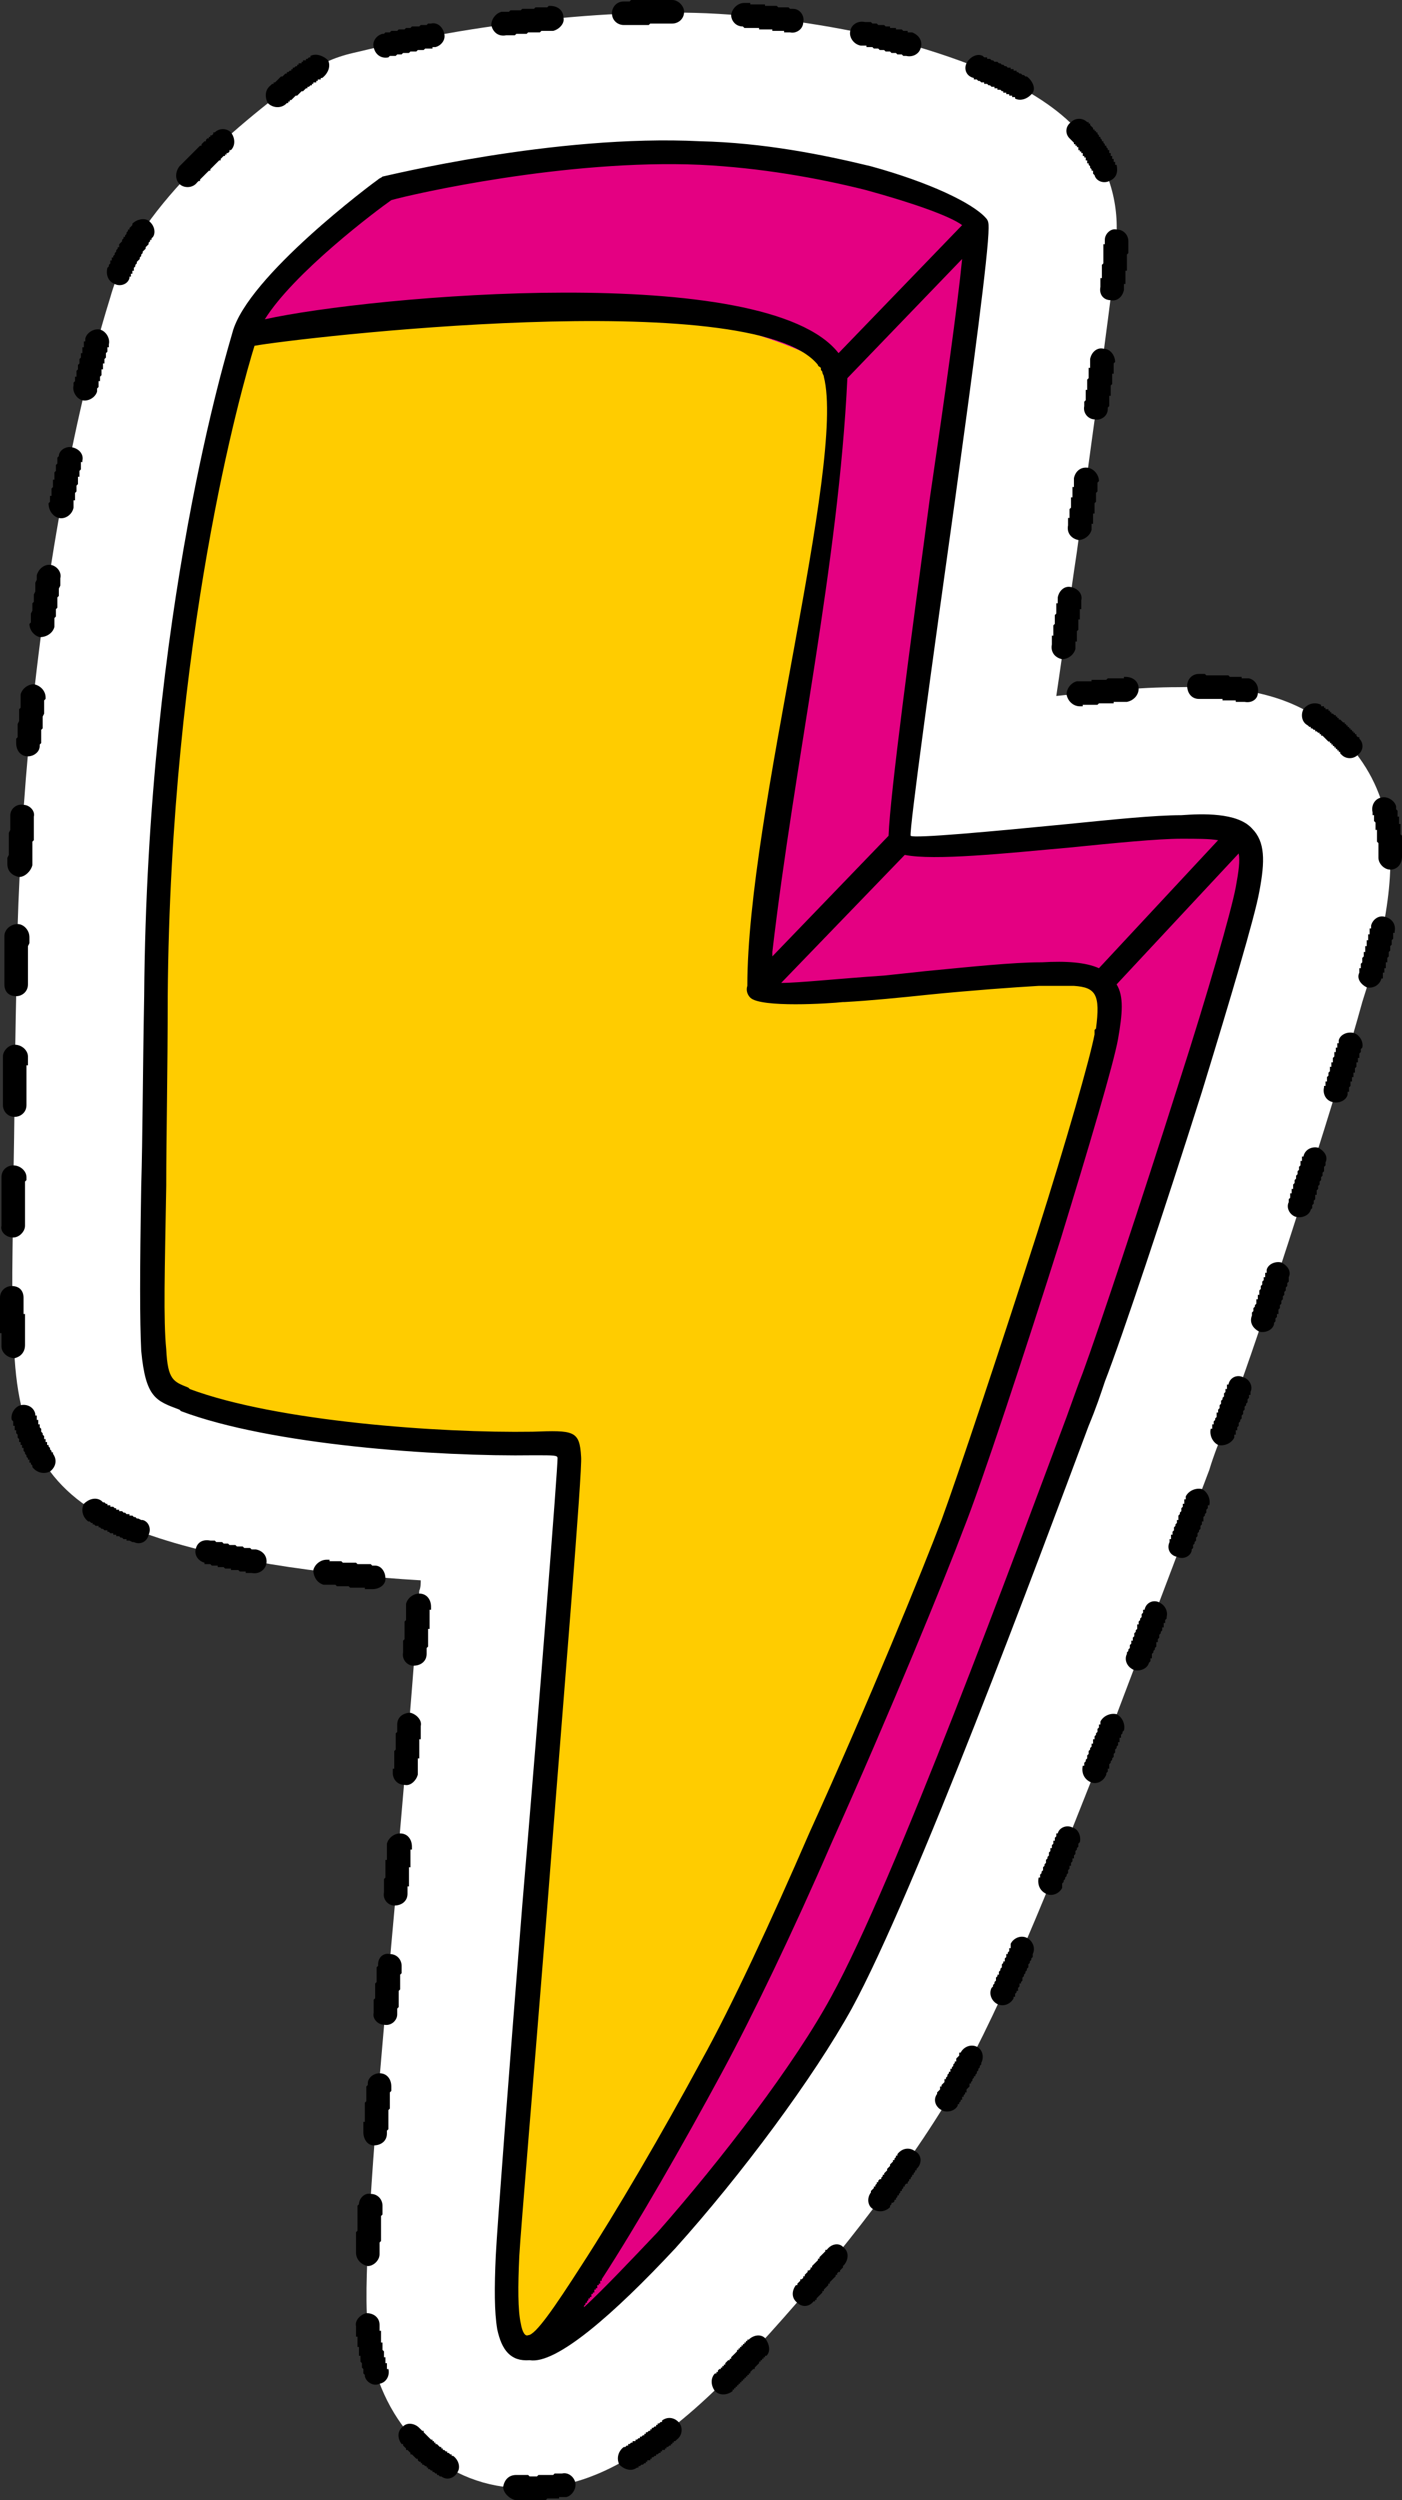
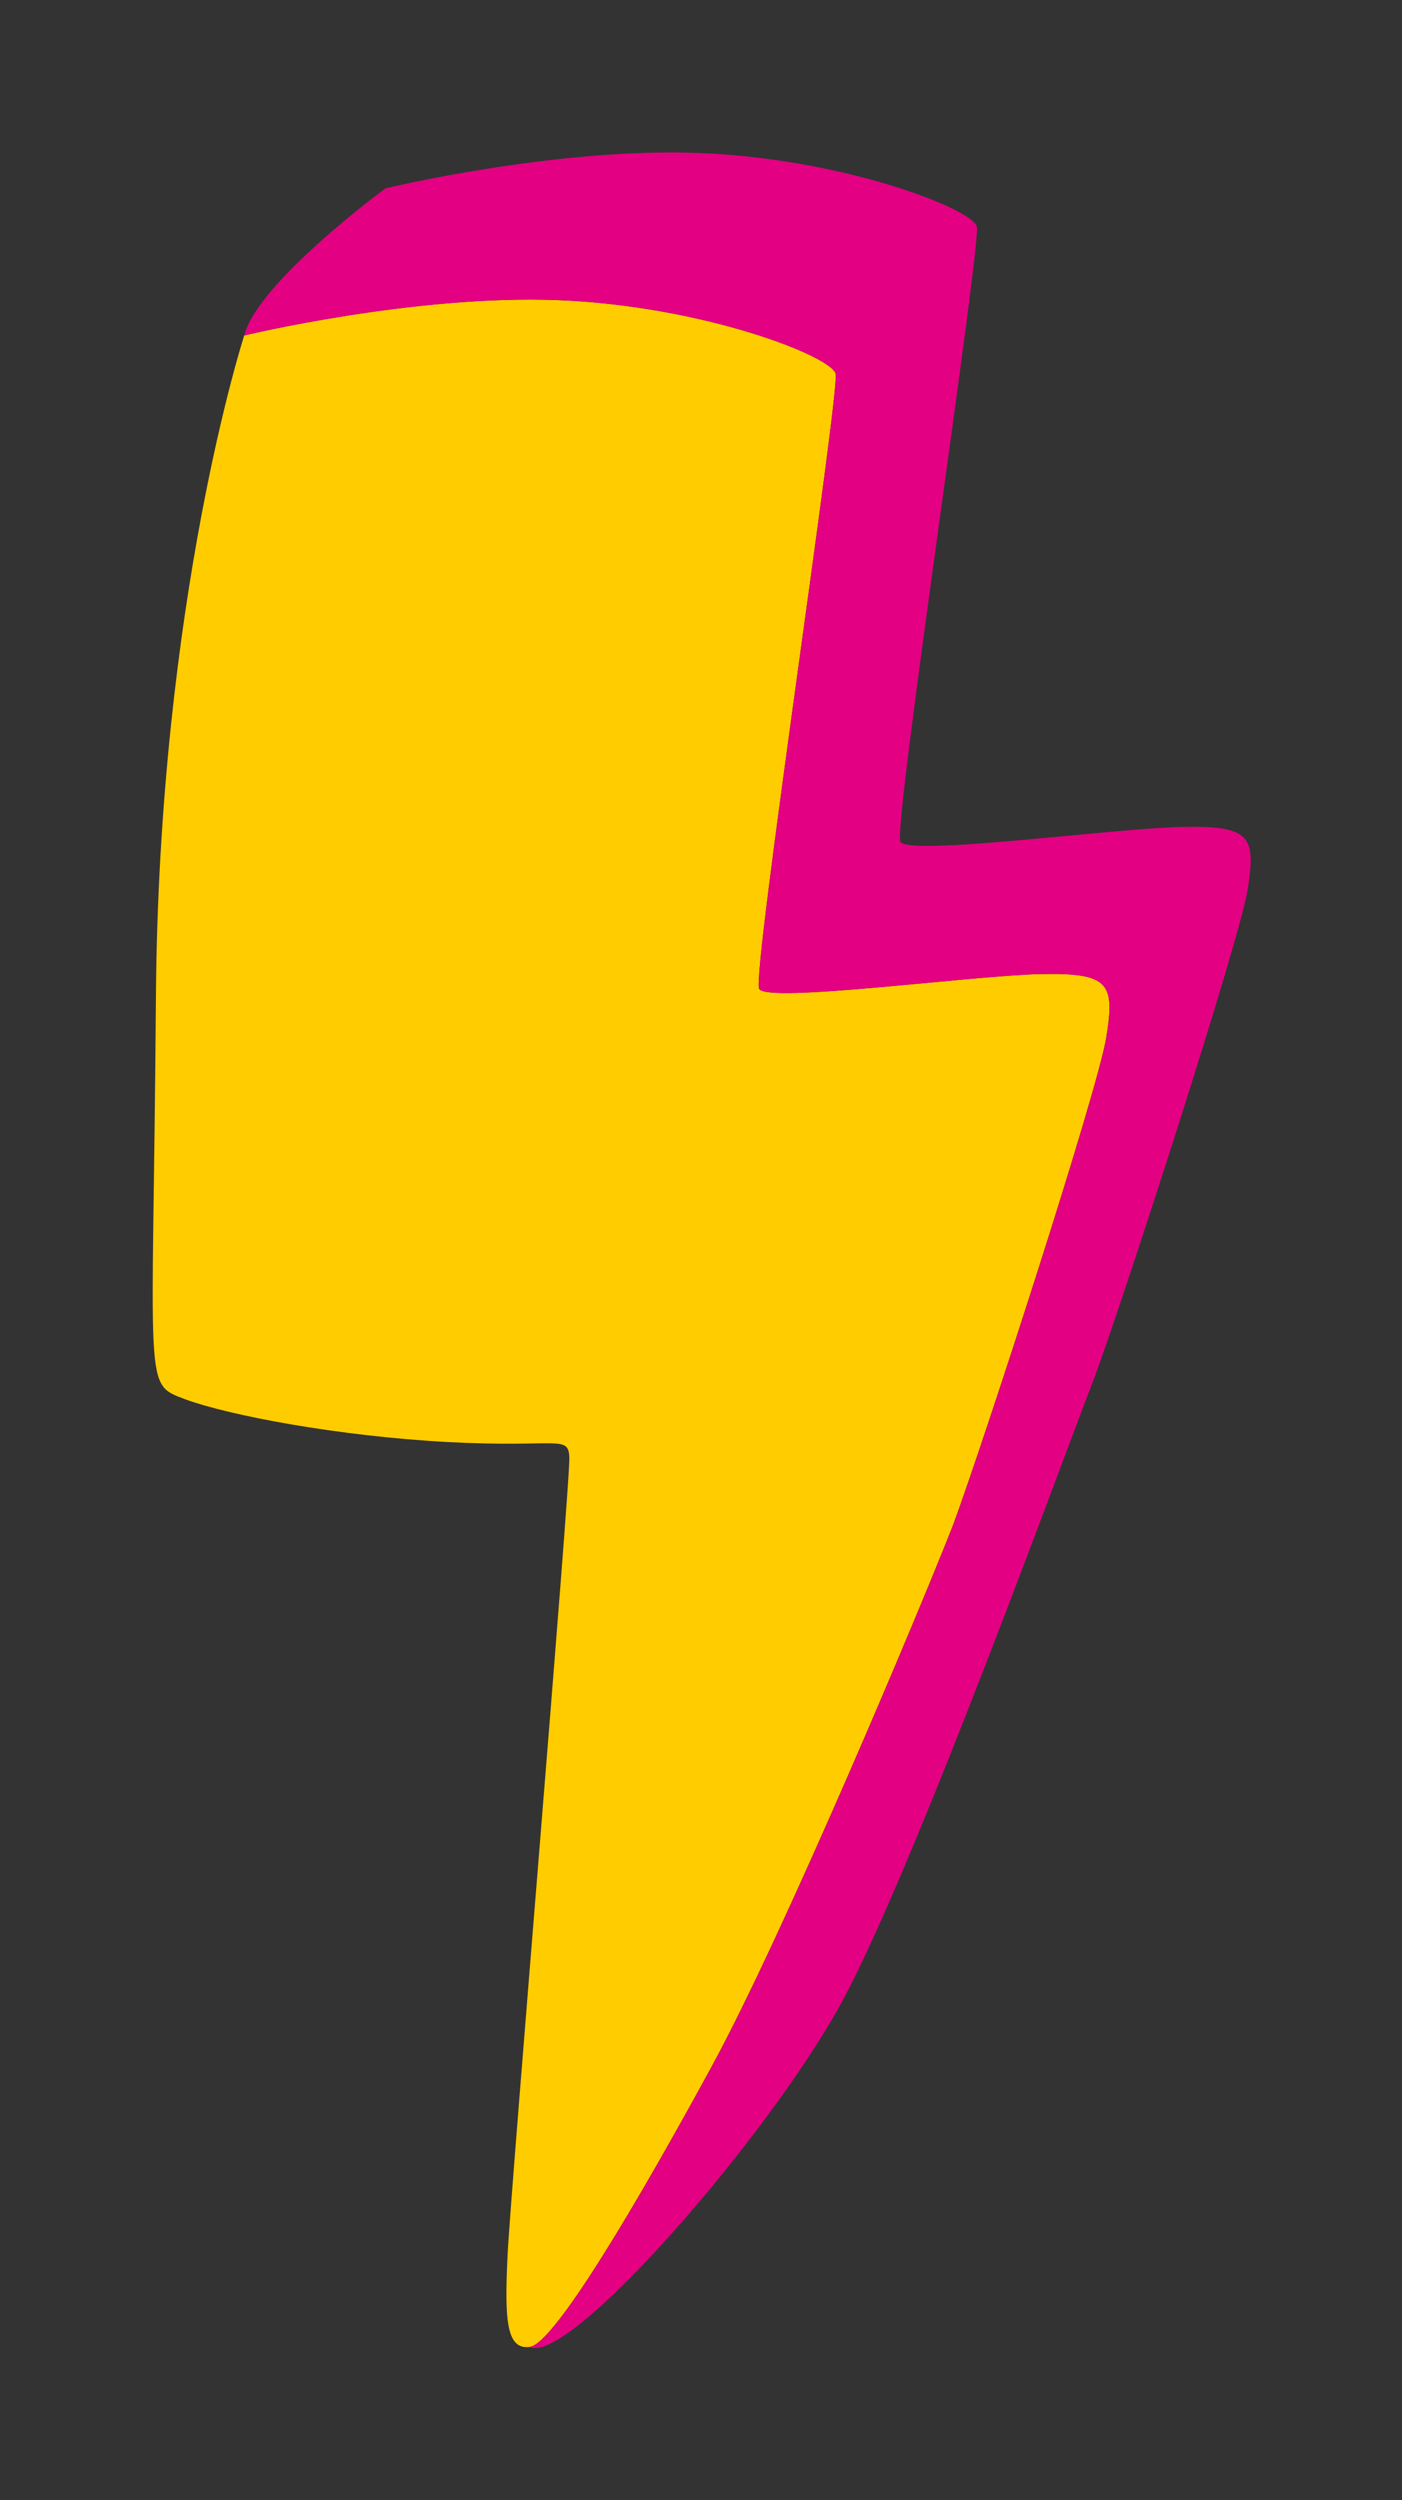
<svg xmlns="http://www.w3.org/2000/svg" clip-rule="evenodd" fill-rule="evenodd" height="1699.0" image-rendering="optimizeQuality" preserveAspectRatio="xMidYMid meet" shape-rendering="geometricPrecision" text-rendering="geometricPrecision" version="1.0" viewBox="0.0 0.0 953.0 1699.0" width="953.0" zoomAndPan="magnify">
  <rect x="0.0" y="0.0" width="953.0" height="1699.0" fill="#333333" stroke="none" />
  <g>
    <g>
      <g id="change1_1">
-         <path d="M733 89c18,18 27,44 26,69 -1,24 -5,52 -8,75 -5,40 -11,80 -16,120 -1,7 -2,15 -3,22 -5,33 -9,65 -14,98 27,-3 56,-6 83,-6 42,-1 81,4 112,35 33,34 36,75 29,118 -3,20 -10,42 -16,61 -8,29 -17,58 -26,87 -21,67 -43,136 -67,201 -4,10 -8,20 -11,30 -25,66 -50,132 -75,198 -27,68 -57,146 -91,210 -34,61 -86,127 -133,179 -21,23 -44,47 -69,66 -28,22 -60,40 -97,39 -54,0 -94,-39 -105,-92 -4,-23 -3,-47 -2,-71 4,-79 12,-161 19,-240 1,-11 2,-22 2,-33 5,-58 10,-116 14,-174 1,-2 1,-5 1,-7 -67,-4 -141,-14 -193,-34l-2 0c-55,-21 -77,-57 -81,-116 -3,-38 -1,-81 -1,-119 1,-43 1,-86 2,-128 1,-112 11,-226 31,-336 8,-45 19,-94 33,-139 16,-58 83,-115 131,-150 10,-8 21,-13 34,-16 74,-18 164,-30 240,-27 45,2 91,9 134,20 39,11 91,29 119,60z" fill="#fff" />
-       </g>
+         </g>
      <g id="change2_1">
-         <path d="M166 228c0,0 -58,179 -60,449 -2,270 -9,263 20,274 30,11 104,25 178,29 75,4 82,-5 83,10 1,15 -40,500 -42,543 -2,43 -1,64 15,62 17,-2 75,-101 124,-191 49,-90 143,-314 164,-368 20,-54 98,-294 104,-331 6,-37 2,-44 -45,-43 -47,1 -186,20 -191,10 -5,-10 55,-406 52,-418 -3,-12 -90,-46 -188,-50 -98,-4 -214,24 -214,24z" fill="#fc0" />
+         <path d="M166 228c0,0 -58,179 -60,449 -2,270 -9,263 20,274 30,11 104,25 178,29 75,4 82,-5 83,10 1,15 -40,500 -42,543 -2,43 -1,64 15,62 17,-2 75,-101 124,-191 49,-90 143,-314 164,-368 20,-54 98,-294 104,-331 6,-37 2,-44 -45,-43 -47,1 -186,20 -191,10 -5,-10 55,-406 52,-418 -3,-12 -90,-46 -188,-50 -98,-4 -214,24 -214,24" fill="#fc0" />
      </g>
      <g id="change3_1">
        <path d="M262 128c0,0 -87,64 -96,100 0,0 116,-28 214,-24 98,4 185,38 188,50 3,12 -57,408 -52,418 5,10 144,-9 191,-10 47,-1 51,6 45,43 -6,37 -84,277 -104,331 -21,54 -115,278 -164,368 -49,90 -107,189 -124,191 27,13 163,-144 212,-234 49,-90 151,-371 172,-425 20,-54 98,-295 104,-331 6,-37 2,-44 -45,-43 -47,1 -186,20 -191,10 -5,-10 55,-406 52,-418 -3,-12 -90,-46 -188,-50 -98,-4 -214,24 -214,24z" fill="#e40082" />
      </g>
      <g id="change4_1">
-         <path d="M173 235c-9,29 -57,198 -59,442 0,53 -1,95 -1,129 -1,58 -2,91 0,111 1,21 5,22 15,26l1 1c59,22 170,30 233,29 28,-1 32,-1 33,17 1,9 -12,164 -23,306 -9,113 -18,219 -19,237 -1,21 -1,37 1,46 1,6 3,9 5,8 5,0 18,-19 36,-47 24,-37 55,-90 82,-140 20,-36 47,-94 73,-154 40,-88 78,-181 90,-213 11,-30 40,-117 65,-195 20,-63 36,-119 39,-135l0 -1 0 0 0 -2 0 0 1 -1 0 0c3,-23 0,-28 -15,-29 0,0 -1,0 -1,0l0 0 -1 0 0 0 -1 0c-3,0 -7,0 -10,0l-1 0 -1 0 0 0 -1 0 0 0 -2 0 0 0 -2 0 0 0 -1 0 0 0 -2 0 -1 0c-17,1 -45,3 -75,6 -19,2 -39,4 -57,5l0 0 -1 0c-9,1 -56,4 -63,-3 -2,-2 -3,-5 -2,-8 0,-117 67,-355 52,-414 0,-1 -1,-2 -1,-3 0,-1 -1,-1 -1,-2 0,0 0,0 0,-1 -1,-1 -2,-1 -2,-2l0 0c-44,-55 -356,-18 -383,-13zm554 -141c-3,-3 -3,-8 1,-11 3,-3 8,-3 11,0l0 0 1 0 0 1 0 0 0 0 1 0 0 1 0 0 0 0 0 0 1 1 0 0 0 0 0 0 1 1 0 0 0 0 0 0 0 1 1 0 0 0 0 0 0 1 0 0 1 0 0 0 0 1 0 0 0 0 1 0 0 1 0 0 0 0 0 0 1 1 0 0 0 0 0 1 0 0 1 0 0 0 0 1 0 0 0 0 0 0 1 1 0 0 0 0 0 0 0 1 1 0 0 0 0 1 0 0 0 0 0 0 1 1 0 0 0 0 0 0 0 1 1 0 0 0 0 1 0 0 0 0 0 0 1 1 0 0 0 0 0 0 0 1 0 0 1 0 0 1 0 0 0 0 0 0 0 1 0 0 1 0 0 1 0 0 0 0 0 0 0 1 1 0 0 0 0 1 0 0 0 0 0 0 0 1 1 0 0 0 0 1 0 0 0 0 0 0 0 1 1 0 0 0 0 1 0 0 0 0 0 1 0 0 0 0 1 0 0 0c1,5 0,9 -5,11 -4,2 -9,0 -10,-4l0 0 0 0 -1 -1 0 0 0 0 0 0 0 -1 0 0 0 0 0 0 0 -1 -1 0 0 0 0 0 0 0 0 -1 0 0 0 0 0 0 -1 -1 0 0 0 0 0 0 0 -1 0 0 0 0 0 0 -1 -1 0 0 0 0 0 0 0 -1 0 0 0 0 -1 0 0 -1 0 0 0 0 0 0 0 0 0 -1 0 0 -1 0 0 0 0 -1 0 0 0 0 0 0 0 -1 -1 0 0 0 0 0 0 -1 0 0 0 0 -1 0 0 0 0 -1 0 0 0 0 0 0 0 -1 -1 0 0 0 0 0 0 0 0 -1 0 0 -1 0 0 0 0 -1 0 0 0 0 0 0 -1 0 0 -1 0 0 0 0 0 0 0 -1 0 0 -1 0 0 0 0 0 0 -1 0 0 -1 0 0 0 0 0 0 -1 0 0 0 0 -1 0 0 -1 0 0 0 0 0 0 0 0 -1 -1 0 0 0 0 0 0 0 0 -1 -1 0 0 0 0 0 0 0 0 -1 -1 0 0zm-29 -42c4,3 6,8 4,11 -3,4 -8,6 -12,4l0 0 0 0 0 -1 -1 0 0 0 -1 0 0 -1 -1 0 0 0 -1 0 0 -1 -1 0 0 0 -1 0 0 -1 -1 0 0 0 -1 0 0 -1 0 0 -1 0 0 0 -1 -1 0 0 -1 0 0 0 -1 0 0 -1 -1 0 0 0 -1 0 0 -1 -1 0 0 0 -1 0 0 0 -1 -1 0 0 -1 0 0 0 -1 -1 0 0 -1 0 0 0 -1 0 0 -1 -1 0 0 0 -1 0 0 0 -1 -1 0 0 -1 0 0 0 -1 -1 0 0 -1 0 0 0 -1 0 0 -1 0 0c-5,-1 -7,-6 -5,-10 2,-4 7,-7 11,-5l0 0 1 1 0 0 1 0 0 0 1 0 0 1 1 0 0 0 1 0 0 0 1 1 0 0 1 0 0 0 1 1 0 0 1 0 0 0 1 0 1 1 0 0 1 0 0 0 1 1 0 0 1 0 0 0 1 1 0 0 1 0 0 0 1 1 0 0 1 0 0 0 1 0 0 1 1 0 0 0 1 0 0 1 1 0 0 0 1 0 0 1 1 0 0 0 1 1 0 0 1 0 0 0 1 1 0 0 1 0 0 0 1 1 0 0 1 0 0 0 0 0zm-78 -30c5,2 7,6 6,10 -1,5 -6,7 -10,6l0 0 -1 0 0 0 -1 0 0 0 -1 -1 0 0 -1 0 0 0 -1 0 0 0 -1 0 0 0 -1 -1 0 0 -1 0 0 0 -1 0 0 0 -1 0 0 0 -1 -1 0 0 -1 0 0 0 -1 0 0 0 -1 0 0 0 -1 -1 0 0 -1 0 0 0 -1 0 0 0 -1 0 0 0 -1 -1 0 0 -1 0 0 0 -1 0 0 0 -1 0 0 0 -1 -1 0 0 -1 0 0 0 -1 0 0 0 -1 0 0 0 -1 0 0 -1 -1 0 0 0 -1 0 0 0 -1 0 0 0 -1 0 0 0c-5,-1 -8,-6 -7,-10 1,-5 6,-7 10,-6l1 0 0 0 1 0 0 0 1 0 0 0 1 0 0 0 1 1 0 0 1 0 0 0 1 0 0 0 1 0 0 0 1 1 0 0 1 0 1 0 0 0 1 0 0 0 1 0 0 0 1 1 0 0 1 0 0 0 1 0 0 0 1 0 0 1 1 0 0 0 1 0 0 0 1 0 0 0 1 0 0 1 1 0 1 0 0 0 1 0 0 0 1 0 0 0 1 1 0 0 1 0 0 0 1 0 0 0 1 0 0 1 1 0 0 0 1 0 0 0 0 0 1 0 0 0zm-81 -16c5,0 8,5 7,9 0,5 -5,8 -9,7l0 0 -1 0 0 0 -1 0 0 0 -1 0 0 0 -1 0 0 -1 -1 0 0 0 -1 0 0 0 -1 0 0 0 -1 0 0 0 -1 0 0 0 -1 0 -1 0 0 0 -1 0 0 -1 -1 0 0 0 -1 0 0 0 -1 0 0 0 -1 0 0 0 -1 0 0 0 -1 0 0 0 -1 0 0 0 -1 0 0 0 -1 0 0 -1 -1 0 -1 0 0 0 -1 0 0 0 -1 0 0 0 -1 0 0 0 -1 0 0 0 -1 0 0 0 -1 0 0 0 -1 0 0 0 -1 0 0 0 -1 -1 0 0c-5,0 -8,-4 -8,-8 1,-5 5,-8 9,-8l0 0 1 0 1 0 0 0 1 0 0 0 1 0 0 1 1 0 0 0 1 0 0 0 1 0 0 0 1 0 0 0 1 0 1 0 0 0 1 0 0 0 1 0 0 0 1 0 0 0 1 0 0 1 1 0 0 0 1 0 1 0 0 0 1 0 0 0 1 0 0 0 1 0 0 0 1 0 0 0 1 0 0 0 1 1 1 0 0 0 1 0 0 0 1 0 0 0 1 0 0 0 1 0 0 0 1 0 0 0 1 0 0 0 1 1 1 0 0 0 1 0 0 0 0 0zm-82 -6c4,0 8,4 8,8 0,5 -4,8 -8,8l-1 0 -1 0 -1 0 -1 0 0 0 -1 0 -1 0 -1 0 -1 0 -1 0 -1 0 -1 0 -1 0 -1 0 -1 0 -1 0 0 0 -1 1 -1 0 -1 0 -1 0 -1 0 -1 0 -1 0 -1 0 -1 0 -1 0 -1 0 -1 0 -1 0 -1 0 0 0 -1 0 -1 0 -1 0 -1 0c-4,0 -8,-3 -8,-8 0,-4 3,-8 8,-8l0 0 1 0 1 0 1 0 1 0 1 -1 1 0 1 0 1 0 1 0 1 0 1 0 0 0 1 0 1 0 1 0 1 0 1 0 1 0 1 0 1 0 1 0 1 0 1 0 1 0 1 0 1 0 1 0 1 0 1 0 1 0 0 0 1 0 1 0 1 0 1 0zm-83 4c5,0 9,3 9,8 1,4 -3,8 -7,9l-1 0 -1 0 -1 0 -1 0 -1 0 -1 0 -1 0 0 0 -1 0 -1 1 -1 0 -1 0 -1 0 -1 0 -1 0 -1 0 -1 0 -1 0 -1 1 -1 0 -1 0 -1 0 -1 0 -1 0 -1 0 -1 0 -1 1 -1 0 -1 0 -1 0 -1 0 -1 0 0 0 -1 0 0 0c-5,1 -9,-2 -10,-7 0,-4 3,-8 7,-9l0 0 1 0 1 0 1 0 1 0 1 0 1 -1 1 0 1 0 1 0 1 0 1 0 1 0 1 0 1 -1 1 0 1 0 1 0 1 0 1 0 1 0 1 0 1 0 1 -1 1 0 1 0 1 0 1 0 1 0 1 0 1 0 1 0 1 -1 1 0 0 0zm-81 12c4,-1 8,2 9,7 1,4 -2,8 -6,9l-1 0 -1 0 0 1 -1 0 -1 0 -1 0 -1 0 -1 0 -1 1 -1 0 -1 0 -1 0 -1 0 -1 1 -1 0 0 0 -1 0 -1 0 -1 0 -1 1 -1 0 -1 0 -1 0 -1 0 -1 1 -1 0 0 0 -1 0 -1 0 -1 1 -1 0 -1 0 -1 0 -1 0 -1 1 0 0c-5,1 -9,-2 -10,-7 -1,-4 2,-8 6,-9l1 0 1 -1 1 0 1 0 0 0 1 0 1 -1 1 0 1 0 1 0 1 0 1 -1 1 0 1 0 1 0 1 0 1 -1 0 0 1 0 1 0 1 0 1 -1 1 0 1 0 1 0 1 0 1 0 1 -1 1 0 1 0 1 0 1 0 1 -1 0 0 1 0 1 0zm-82 22c4,-2 9,0 12,3 2,4 0,9 -4,12l0 0 0 0 0 0 0 0 0 0 0 0 0 0 0 0 -1 0 0 0 0 0 0 0 0 0 0 0 0 1 0 0 0 0 -1 0 0 0 0 0 0 0 0 0 0 0 0 0 0 0 0 0 -1 0 0 0 0 1 0 0 0 0 0 0 0 0 0 0 -1 0 0 0 0 0 0 0 0 0 0 0 0 0 0 0 0 1 -1 0 0 0 0 0 0 0 0 0 0 0 0 0 0 0 0 0 -1 0 0 0 0 0 0 1 0 0 0 0 0 0 0 0 0 0 -1 0 0 0 0 0 0 0 0 0 0 0 0 0 0 1 0 0 -1 0 0 0 0 0 0 0 0 0 0 0 0 0 0 0 0 0 0 0 -1 1 -1 0 0 1 -1 0 0 0 -1 1 0 0 -1 1 0 0 -1 0 -1 1 0 0 -1 1 0 0 -1 1 0 0 -1 0 -1 1 0 0 -1 1 0 0 -1 1 -1 0 0 1 -1 0 0 1 -1 0 0 0 -1 1 0 0c-4,3 -9,2 -12,-1 -2,-4 -2,-9 2,-12l0 0 1 -1 0 0 1 0 0 -1 1 0 1 -1 0 0 1 -1 0 0 1 -1 0 0 1 -1 1 0 0 0 1 -1 0 0 1 -1 1 0 0 -1 1 0 0 0 1 -1 1 0 0 -1 1 0 0 -1 1 0 0 0 1 -1 0 0 0 0 0 0 0 0 0 0 1 0 0 0 0 0 0 -1 0 0 0 0 0 0 0 0 1 0 0 0 0 0 0 0 0 0 0 -1 0 0 1 0 0 0 0 0 0 0 0 0 0 0 0 0 0 0 1 0 0 0 0 -1 0 0 0 0 0 0 0 0 0 0 1 0 0 0 0 0 0 0 0 0 0 -1 0 0 1 0 0 0 0 0 0 0 0 0 0 0 0 0 0 0 1 0 0 0 0 -1 0 0 0 0 0 0 0 0 1 0 0 0 0 0 0 0 0 0 0 0 0 0 1 -1 0 0 0 0 0 0 0 0 0 0 0 0 0 0 1 0 0 0 0 0 0 0 0 -1 0 0 0 0zm-65 52c3,-3 8,-3 11,0 3,4 3,9 0,12l-1 0 0 1 -1 1 -1 0 0 1 -1 0 0 1 -1 0 -1 1 0 0 -1 1 0 1 -1 0 -1 1 0 0 -1 1 0 0 -1 1 -1 1 0 0 -1 1 0 0 -1 1 0 1 -1 0 -1 1 0 0 -1 1 0 0 -1 1 -1 1 0 0 -1 1 0 0 -1 1 0 1 -1 0 -1 1 0 0 0 0c-3,4 -9,4 -12,1 -3,-3 -3,-8 0,-12l0 0 1 -1 0 0 1 -1 0 0 1 -1 1 -1 0 0 1 -1 0 0 1 -1 1 -1 0 0 1 -1 0 0 1 -1 1 -1 0 0 1 -1 0 0 1 -1 1 -1 0 0 1 -1 1 0 0 -1 1 -1 0 0 1 -1 1 0 0 -1 1 -1 1 0 0 -1 1 0 0 -1 1 0 1 -1 0 -1 1 0zm-56 62c3,-3 8,-4 11,-2 4,3 5,8 3,11l0 0 -1 1 0 1 -1 0 0 1 -1 1 0 0 0 1 -1 1 0 0 -1 1 0 0 0 1 -1 1 0 0 -1 1 0 1 0 0 -1 1 0 1 0 0 -1 1 0 1 0 0 -1 1 0 0 -1 1 0 1 0 0 -1 1 0 1 0 0 -1 1 0 1 0 0 0 1 -1 0 0 1 0 1 -1 0 0 1 0 1 -1 0 0 1c-1,4 -6,6 -10,4 -5,-2 -6,-7 -5,-11l0 0 1 -1 0 -1 0 0 1 -1 0 -1 0 -1 1 0 0 -1 0 -1 1 0 0 -1 1 -1 0 -1 0 0 1 -1 0 -1 0 0 1 -1 0 -1 1 0 0 -1 0 -1 1 -1 0 0 1 -1 0 -1 0 0 1 -1 0 -1 1 0 0 -1 1 -1 0 -1 0 0 1 -1 0 -1 1 0 0 -1 1 -1 0 0 1 -1 0 -1 0 0zm-32 78c1,-4 6,-7 10,-6 4,1 7,6 6,10l0 1 0 0 0 1 -1 0 0 1 0 0 0 1 0 0 0 1 0 0 -1 1 0 0 0 1 0 0 0 1 0 1 0 0 -1 1 0 0 0 1 0 0 0 1 0 0 0 1 -1 0 0 1 0 1 0 0 0 1 0 0 0 1 -1 0 0 1 0 0 0 1 0 0 0 1 0 0 0 1 -1 1 0 0 0 1 0 0 0 1 0 0 0 1 -1 0 0 1 0 0 0 1 0 1 0 0 0 1 0 0 -1 1 0 0 0 1 0 0 0 1c-1,4 -6,7 -10,6 -4,-1 -7,-6 -6,-10l0 0 0 -1 0 0 0 -1 1 -1 0 0 0 -1 0 0 0 -1 0 0 0 -1 1 0 0 -1 0 -1 0 0 0 -1 0 0 0 -1 0 0 1 -1 0 0 0 -1 0 -1 0 0 0 -1 0 0 1 -1 0 0 0 -1 0 0 0 -1 0 -1 0 0 1 -1 0 0 0 -1 0 0 0 -1 0 0 0 -1 1 0 0 -1 0 -1 0 0 0 -1 0 0 0 -1 1 0 0 -1 0 0 0 -1 0 0 0 -1 0 -1 1 0 0 -1 0 0 0 -1 0 0zm-18 80c0,-4 5,-7 9,-6 5,1 8,5 7,9l0 1 -1 0 0 1 0 0 0 1 0 0 0 1 0 0 0 1 0 0 0 1 -1 1 0 0 0 1 0 0 0 1 0 0 0 1 0 0 0 1 -1 0 0 1 0 1 0 0 0 1 0 0 0 1 0 0 0 1 0 0 -1 1 0 0 0 1 0 0 0 1 0 1 0 0 0 1 0 0 -1 1 0 0 0 1 0 0 0 1 0 0 0 1 0 0 0 1 0 1 -1 0 0 1 0 0 0 1 0 0 0 1 0 1 0 1 0 0c-1,5 -6,8 -10,7 -4,-1 -7,-5 -7,-10l0 0 1 -1 0 -1 0 -1 0 0 0 -1 0 0 0 -1 1 0 0 -1 0 -1 0 0 0 -1 0 0 0 -1 0 0 0 -1 0 0 1 -1 0 0 0 -1 0 0 0 -1 0 -1 0 0 0 -1 0 0 0 -1 1 0 0 -1 0 0 0 -1 0 0 0 -1 0 -1 0 0 0 -1 0 0 1 -1 0 0 0 -1 0 0 0 -1 0 0 0 -1 0 -1 0 0 1 -1 0 0 0 -1 0 0 0 -1 0 0 0 -1 0 -1 0 0 1 -1 0 0zm-15 81c1,-4 5,-8 10,-7 4,1 7,5 6,9l0 1 0 2 0 1 0 1 -1 2 0 1 0 1 0 1 0 2 -1 1 0 1 0 2 0 1 0 1 0 2 -1 1 0 1 0 1 0 2 0 1 -1 1 0 2 0 1 0 1 0 1 0 1c-1,4 -5,7 -10,7 -4,-1 -7,-5 -7,-9l1 -1 0 -1 0 -1 0 -2 0 -1 0 -1 1 -2 0 -1 0 -1 0 -2 0 -1 1 -1 0 -1 0 -2 0 -1 0 -1 1 -2 0 -1 0 -1 0 -2 0 -1 0 -1 1 -2 0 -1 0 -1 0 -1zm-11 81c1,-4 5,-7 9,-7 5,1 8,5 8,9l0 1 -1 1 0 2 0 1 0 1 0 2 0 1 0 1 0 1 -1 2 0 1 0 1 0 2 0 1 0 1 0 2 -1 1 0 1 0 2 0 1 0 1 0 1 0 2 0 1 -1 1 0 1c0,4 -4,7 -8,7 -5,0 -8,-4 -8,-9l0 0 0 -1 0 -2 1 -1 0 -1 0 -2 0 -1 0 -1 0 -2 0 -1 0 -1 1 -2 0 -1 0 -1 0 -2 0 -1 0 -1 0 -2 1 -1 0 -1 0 -2 0 -1 0 -1 0 -1 0 -2 0 -1zm-7 82c0,-4 4,-8 9,-7 4,0 8,4 7,8l0 1 0 1 0 2 0 1 0 1 0 2 0 1 0 1 0 2 0 1 0 1 0 2 -1 1 0 1 0 1 0 2 0 1 0 1 0 2 0 1 0 1 0 2 0 1 0 1 0 2 0 0c-1,4 -5,8 -9,8 -5,-1 -8,-4 -8,-9l0 0 0 -2 0 -1 0 -1 1 -2 0 -1 0 -1 0 -2 0 -1 0 -1 0 -2 0 -1 0 -1 0 -1 0 -2 0 -1 0 -1 1 -2 0 -1 0 -1 0 -2 0 -1 0 -1 0 -2 0 -1 0 -1zm-4 82c0,-4 4,-8 9,-8 4,0 8,4 8,9l0 0 0 2 0 1 0 1 -1 2 0 1 0 1 0 2 0 1 0 1 0 1 0 2 0 1 0 1 0 2 0 1 0 1 0 2 0 1 0 1 0 2 0 1 0 1 0 1 0 2 0 0c0,5 -4,8 -8,8 -5,0 -8,-3 -8,-8l0 0 0 -2 0 -1 0 -1 0 -2 0 -1 0 -1 0 -2 0 -1 0 -1 0 -2 0 -1 0 -1 0 -2 0 -1 0 -1 0 -2 0 -1 0 -1 0 -1 0 -2 0 -1 0 -1 0 -2 0 -1 0 -1zm-1 82c0,-4 4,-8 8,-8 5,0 9,4 9,8l0 1 0 0 0 1 0 0 0 1 0 0 0 1 0 0 0 1 0 0 0 1 -1 0 0 1 0 0 0 1 0 0 0 1 0 0 0 1 0 0 0 1 0 0 0 1 0 0 0 1 0 0 0 1 0 0 0 1 0 0 0 1 0 0 0 1 0 0 0 1 0 0 0 1 0 0 0 1 0 0 0 1 0 0 0 1 0 0 0 1 0 0 0 1 0 0 0 1 0 0 0 1 0 0 0 1 0 0 0 1 0 0 0 1 0 0 0 1 0 0 0 1 0 0 0 1 0 0 0 1 0 0c0,5 -4,8 -8,8 -5,0 -8,-4 -8,-8l0 0 0 -1 0 0 0 -1 0 0 0 -1 0 0 0 -1 0 0 0 -1 0 0 0 -1 0 0 0 -1 0 0 0 -1 0 0 0 -1 0 0 0 -1 0 0 0 -1 0 0 0 -1 0 0 0 -1 0 0 0 -1 0 0 0 -1 0 0 0 -1 0 0 0 -1 0 0 0 -1 0 0 0 -1 0 0 0 -1 0 0 0 -1 0 0 0 -1 0 0 0 -1 0 0 0 -1 0 0 0 -1 0 0 0 -1 0 0 0 -1 0 0 0 -1 0 0 0 -1 0 0 0 -1 0 0 0 -1 0 0 0 -1 0 0 0 -1zm-1 82c0,-5 4,-8 8,-8 5,0 9,4 9,8l0 0 0 1 0 0 0 1 0 0 -1 1 0 0 0 1 0 0 0 1 0 0 0 1 0 0 0 1 0 0 0 1 0 0 0 1 0 0 0 0 0 1 0 0 0 1 0 0 0 1 0 0 0 1 0 0 0 1 0 0 0 1 0 0 0 0 0 1 0 0 0 1 0 0 0 1 0 0 0 1 0 0 0 1 0 0 0 1 0 0 0 0 0 1 0 0 0 1 0 0 0 1 0 0 0 1 0 0 0 1 0 0 0 1 0 0 0 1 0 0 0 0 0 1 0 0 0 1 0 0 0 1 0 0 0 1 0 0 0 1 0 0c0,4 -4,8 -8,8 -5,0 -9,-4 -8,-8l0 -1 0 0 0 -1 0 0 0 -1 0 0 0 0 0 -1 0 0 0 -1 0 0 0 -1 0 0 0 -1 0 0 0 -1 0 0 0 -1 0 0 0 -1 0 0 0 0 0 -1 0 0 0 -1 0 0 0 -1 0 0 0 -1 0 0 0 -1 0 0 0 -1 0 0 0 0 0 -1 0 0 0 -1 0 0 0 -1 0 0 0 -1 0 0 0 -1 0 0 0 -1 0 0 0 0 0 -1 0 0 0 -1 0 0 0 -1 0 0 0 -1 0 0 0 -1 0 0 0 0 0 -1 0 0 0 0 0 -1 0 0 0 -1 0 0 0 -1 0 0 0 -1 0 0 0 -1 0 0zm8 5l8 0 -8 0zm-9 77c0,-5 4,-8 8,-8 5,0 8,3 8,8l0 0 0 1 0 0 0 0 0 1 0 0 0 1 0 0 0 1 0 0 0 1 0 0 0 1 0 0 0 1 0 0 0 1 0 0 0 0 0 1 0 0 0 1 0 0 0 1 1 0 0 1 0 0 0 1 0 0 0 1 0 0 0 1 0 0 0 0 0 1 0 0 0 1 0 0 0 1 0 0 0 1 0 0 0 1 0 0 0 0 0 1 0 0 0 1 0 0 0 1 0 0 0 1 0 0 0 1 0 0 0 1 0 0 0 0 0 1 0 0 0 1 0 0 0 1 0 0 0 1 0 0 0 1 0 0 0 0 0 1 0 0c0,5 -3,8 -7,9 -5,0 -9,-4 -9,-8l0 0 0 -1 0 0 0 -1 0 0 0 -1 0 0 0 -1 0 0 0 0 0 -1 0 0 0 -1 0 0 0 -1 0 0 0 -1 0 0 0 -1 -1 0 0 -1 0 0 0 -1 0 0 0 0 0 -1 0 0 0 -1 0 0 0 -1 0 0 0 -1 0 0 0 -1 0 0 0 -1 0 0 0 -1 0 0 0 -1 0 0 0 -1 0 0 0 0 0 -1 0 0 0 -1 0 0 0 -1 0 0 0 -1 0 0 0 -1 0 0 0 -1 0 0 0 -1 0 0 0 -1 0 0 0 -1 0 0 0 0 0 -1 0 0 0 -1 0 0 0 -1 0 0 0 -1 0 0zm8 83c-1,-4 2,-9 6,-10 4,-1 9,1 10,6l0 0 0 1 1 0 0 1 0 0 0 1 0 0 0 1 1 0 0 1 0 0 0 1 0 0 0 1 1 0 0 1 0 0 0 1 0 0 1 1 0 0 0 1 0 0 0 1 0 0 1 1 0 0 0 1 0 0 1 1 0 0 0 1 0 0 0 1 1 0 0 0 0 1 0 0 0 1 1 0 0 1 0 0 0 1 1 0 0 1 0 0 0 0 1 1 0 0 0 1 0 0 1 1 0 0 0 0 0 1 1 0 0 1 0 0 0 0c3,4 2,9 -2,12 -4,2 -9,1 -12,-3l0 0 0 -1 0 0 -1 -1 0 0 0 -1 -1 0 0 -1 0 0 0 -1 -1 0 0 -1 0 0 -1 -1 0 0 0 -1 0 0 -1 -1 0 0 0 -1 0 0 -1 -1 0 -1 0 0 0 -1 -1 0 0 -1 0 0 0 -1 -1 0 0 -1 0 0 0 -1 -1 0 0 -1 0 -1 0 0 -1 -1 0 0 0 -1 0 0 0 -1 -1 -1 0 0 0 -1 0 0 0 -1 -1 0 0 -1 0 -1 0 0 0 -1 -1 0 0 -1 0 0 0 -1 0 -1 0 0 -1 -1zm52 69c-4,-3 -5,-8 -3,-12 3,-3 8,-5 12,-2l0 0 0 0 1 1 0 0 1 0 0 0 1 1 0 0 1 0 0 1 1 0 0 0 1 0 0 1 1 0 1 0 0 0 1 1 0 0 1 0 0 1 1 0 0 0 1 0 0 1 1 0 0 0 1 0 1 1 0 0 1 0 0 0 1 1 0 0 1 0 1 0 0 1 1 0 0 0 1 0 1 1 0 0 1 0 0 0 1 1 1 0 0 0 2 1 0 0 1 0c4,1 6,6 4,10 -1,5 -6,7 -10,5l-1 0 0 0 -2 -1 0 0 -1 0 -1 0 0 -1 -1 0 -1 0 0 0 -1 -1 -1 0 0 0 -1 -1 0 0 -1 0 -1 0 0 -1 -1 0 -1 0 0 -1 -1 0 0 0 -1 0 -1 -1 0 0 -1 0 0 -1 -1 0 -1 0 0 0 -1 -1 0 0 -1 0 -1 -1 0 0 -1 0 0 -1 -1 0 0 0 -1 0 -1 -1 0 0 -1 0 0 -1 -1 0 0 0 -1 -1 0 0 -1 0zm79 28c-4,-1 -7,-5 -6,-9 1,-5 5,-7 10,-6l0 0 1 0 1 0 0 0 1 0 1 1 0 0 1 0 1 0 1 0 0 0 1 0 1 1 1 0 0 0 1 0 1 0 0 0 1 1 1 0 1 0 0 0 1 0 1 0 1 1 0 0 1 0 1 0 1 0 0 0 1 0 1 1 1 0 0 0 1 0 1 0 1 0 0 0 1 1 1 0 1 0 1 0 0 0 0 0c5,1 8,5 7,10 -1,4 -5,7 -10,6l0 0 0 0 -1 0 -1 0 -1 0 -1 0 0 -1 -1 0 -1 0 -1 0 0 0 -1 0 -1 -1 -1 0 0 0 -1 0 -1 0 -1 0 -1 0 0 -1 -1 0 -1 0 -1 0 0 0 -1 0 -1 -1 -1 0 0 0 -1 0 -1 0 -1 0 0 -1 -1 0 -1 0 -1 0 0 0 -1 0 -1 -1 -1 0 0 0 -1 0 -1 0 -1 0 0 -1zm81 15c-4,-1 -7,-5 -7,-10 1,-4 5,-7 9,-7l1 0 1 0 0 1 1 0 1 0 1 0 1 0 0 0 1 0 1 0 1 0 1 0 0 0 1 1 1 0 1 0 1 0 0 0 1 0 1 0 1 0 1 0 0 0 1 0 1 0 1 1 1 0 0 0 1 0 1 0 1 0 1 0 0 0 1 0 1 0 1 0 1 0 0 0 1 1 1 0 1 0c4,0 7,4 7,9 0,4 -4,7 -9,7l0 0 -1 0 -1 0 -1 0 -1 0 -1 0 0 -1 -1 0 -1 0 -1 0 -1 0 0 0 -1 0 -1 0 -1 0 -1 0 0 0 -1 0 -1 0 -1 -1 -1 0 0 0 -1 0 -1 0 -1 0 -1 0 -1 0 0 0 -1 0 -1 0 -1 -1 -1 0 0 0 -1 0 -1 0 -1 0 -1 0 0 0 -1 0 -1 0 -1 0zm56 13c1,-4 5,-7 9,-7 5,0 8,4 8,9l0 0 0 1 0 1 -1 0 0 1 0 1 0 0 0 1 0 1 0 0 0 1 0 1 0 1 0 0 0 1 0 1 0 0 0 1 0 1 0 0 0 1 0 1 -1 0 0 1 0 1 0 0 0 1 0 1 0 0 0 1 0 1 0 0 0 1 0 1 0 1 0 0 0 1 0 1 0 0 0 1 -1 1 0 0 0 1 0 1 0 0 0 1 0 1 0 0c0,5 -4,8 -9,8 -4,0 -8,-4 -7,-9l0 -1 0 0 0 -1 0 -1 0 0 0 -1 0 -1 0 0 0 -1 0 -1 0 0 0 -1 1 -1 0 0 0 -1 0 -1 0 0 0 -1 0 -1 0 -1 0 0 0 -1 0 -1 0 0 0 -1 0 -1 0 0 0 -1 0 -1 0 0 0 -1 1 -1 0 0 0 -1 0 -1 0 0 0 -1 0 -1 0 0 0 -1 0 -1 0 -1 0 0 0 -1 0 -1 0 0 0 -1 0 -1zm-6 82c0,-5 4,-8 9,-8 4,1 8,5 7,9l0 1 0 0 0 1 0 1 0 0 0 1 0 1 0 0 0 1 0 1 0 0 0 1 0 1 -1 0 0 1 0 1 0 0 0 1 0 1 0 0 0 1 0 1 0 1 0 0 0 1 0 1 0 0 0 1 0 1 0 0 0 1 0 1 -1 0 0 1 0 1 0 0 0 1 0 1 0 0 0 1 0 1 0 0 0 1 0 1 0 1 0 0 0 1 0 1 0 0c-1,4 -5,8 -9,7 -5,0 -8,-4 -8,-8l0 -1 0 0 0 -1 0 -1 1 0 0 -1 0 -1 0 0 0 -1 0 -1 0 -1 0 0 0 -1 0 -1 0 0 0 -1 0 -1 0 0 0 -1 0 -1 0 0 0 -1 1 -1 0 0 0 -1 0 -1 0 0 0 -1 0 -1 0 0 0 -1 0 -1 0 -1 0 0 0 -1 0 -1 0 0 0 -1 0 -1 0 0 1 -1 0 -1 0 0 0 -1 0 -1 0 0 0 -1 0 -1 0 0zm-7 81c1,-4 5,-7 9,-7 5,0 8,4 8,9l0 0 0 1 0 0 0 0 0 0 0 1 0 0 0 0 -1 0 0 0 0 0 0 0 0 0 0 1 0 0 0 0 0 0 0 0 0 0 0 0 0 0 0 1 0 0 0 0 0 0 0 0 0 0 0 0 0 0 0 1 0 0 0 0 0 0 0 0 0 0 0 0 0 1 0 0 0 0 0 0 0 0 0 0 0 0 0 0 0 1 0 0 0 0 0 0 0 0 0 0 0 0 0 0 0 1 0 0 0 0 0 0 0 0 0 0 0 0 0 0 0 1 0 0 0 0 0 0 0 0 0 0 0 0 0 0 0 1 0 0 0 0 0 0 0 0 0 0 0 0 0 0 0 1 0 0 0 0 0 0 0 0 0 0 0 0 0 0 0 1 0 0 0 0 0 0 0 0 0 0 0 0 0 0 0 1 0 0 0 0 0 0 0 0 0 0 0 0 0 1 0 0 0 0 0 0 0 0 0 0 -1 0 0 0 0 1 0 0 0 0 0 0 0 0 0 0 0 0 0 0 0 1 0 0 0 0 0 0 0 0 0 0 0 0 0 0 0 1 0 0 0 0 0 0 0 0 0 0 0 0 0 0 0 1 0 0 0 0 0 0 0 0 0 0 0 0 0 1 0 0 0 0 0 0 0 0 0 0 0 0 0 0 0 1 0 0 0 0 0 0 0 0 0 0 0 0 0 0 0 1 0 0 0 0 0 0 0 0 0 0 0 0 0 0 0 1 0 0 0 0 0 0 0 0 0 0 0 0 0 0 0 1 0 0 0 0 0 0 0 0 0 0 0 0 0 0 0 1 0 0 0 0 0 0 0 0 0 0 0 0 0 0 0 1 0 0 0 0 0 0 0 0 0 0 0 0 0 0 0 1 0 0 0 0 0 0 0 0 0 0 0 0 0 0 0 1 -1 0 0 0 0 0 0 0 0 0 0 0 0 0 0 1 0 0 0 0 0 0 0 0 0 0 0 0 0 1 0 0 0 0 0 0 0 0 0 0 0 0 0 0 0 1 0 0 0 0 0 0 0 0 0 0 0 0 0 0 0 1 0 0 0 0 0 0 0 0 0 0 0 0 0 0 0 1 0 0 0 0 0 0 0 0 0 0 0 0 0 0c0,5 -4,8 -9,8 -4,0 -8,-4 -7,-9l0 0 0 0 0 0 0 0 0 0 0 -1 0 0 0 0 0 0 0 0 0 0 0 0 0 0 0 -1 0 0 0 0 0 0 0 0 0 0 0 0 0 -1 0 0 0 0 0 0 0 0 0 0 0 0 0 0 0 -1 0 0 0 0 0 0 0 0 0 0 0 0 0 0 0 -1 0 0 0 0 0 0 0 0 0 0 0 0 0 0 0 -1 0 0 0 0 0 0 0 0 0 0 0 0 0 0 0 -1 0 0 0 0 0 0 0 0 0 0 0 0 0 0 0 -1 0 0 0 0 0 0 0 0 0 0 0 0 0 0 0 -1 0 0 0 0 0 0 0 0 0 0 0 0 1 -1 0 0 0 0 0 0 0 0 0 0 0 0 0 0 0 -1 0 0 0 0 0 0 0 0 0 0 0 0 0 0 0 -1 0 0 0 0 0 0 0 0 0 0 0 0 0 0 0 -1 0 0 0 0 0 0 0 0 0 0 0 0 0 0 0 -1 0 0 0 0 0 0 0 0 0 0 0 0 0 0 0 -1 0 0 0 0 0 0 0 0 0 0 0 0 0 -1 0 0 0 0 0 0 0 0 0 0 0 0 0 0 0 -1 0 0 0 0 0 0 0 0 0 0 0 0 0 0 0 -1 0 0 0 0 0 0 0 0 0 0 0 0 0 0 0 -1 0 0 0 0 0 0 0 0 0 0 0 0 0 0 0 -1 0 0 0 0 0 0 0 0 0 0 0 0 0 0 0 -1 0 0 0 0 0 0 0 0 0 0 0 0 0 0 0 -1 0 0 1 0 0 0 0 0 0 0 0 0 0 0 0 -1 0 0 0 0 0 0 0 0 0 0 0 0 0 0 0 -1 0 0 0 0 0 0 0 0 0 0 0 0 0 -1 0 0 0 0 0 0 0 0 0 0 0 0 0 0 0 -1 0 0 0 0 0 0 0 0 0 0 0 0 0 0 0 -1 0 0 0 0 0 0 0 0 0 0 0 0 0 0 0 -1 0 0 0 0 0 0 0 0 0 0 0 0 0 0 0 -1 0 0 0 0 0 0 0 0 0 0 0 0 0 0 0 -1 0 0 0 0 0 0 0 0 0 0 0 0 0 0 0 -1 0 0 0 0 0 0 0 0 0 0 0 -1 0 -1zm-6 82c0,-5 4,-8 8,-7 5,0 8,4 8,8l0 1 0 1 0 1 0 1 0 1 -1 1 0 1 0 1 0 1 0 1 0 1 0 1 0 1 0 0 0 1 0 1 0 1 -1 1 0 1 0 1 0 1 0 1 0 1 0 1 0 1 0 1 0 1 0 1 0 1 -1 1 0 0 0 1 0 1 0 1 0 1c0,4 -4,8 -9,7 -4,0 -8,-4 -7,-8l0 -1 0 -1 0 -1 0 -1 0 -1 0 -1 0 -1 0 -1 0 -1 1 -1 0 -1 0 0 0 -1 0 -1 0 -1 0 -1 0 -1 0 -1 0 -1 0 -1 0 -1 1 -1 0 -1 0 -1 0 -1 0 -1 0 -1 0 -1 0 0 0 -1 0 -1 0 -1 0 -1 1 -1 0 -1zm-7 81c0,-4 4,-7 8,-7 5,0 8,4 8,9l0 0 0 1 0 1 0 1 -1 1 0 1 0 1 0 1 0 1 0 1 0 1 0 1 0 1 0 1 0 0 0 1 0 1 -1 1 0 1 0 1 0 1 0 1 0 1 0 1 0 1 0 1 0 1 0 1 0 1 0 1 0 1 -1 1 0 0 0 1 0 1 0 0c0,5 -4,8 -9,8 -4,0 -7,-4 -7,-9l0 0 0 -1 0 -1 0 -1 0 -1 0 -1 0 -1 0 -1 1 0 0 -1 0 -1 0 -1 0 -1 0 -1 0 -1 0 -1 0 -1 0 -1 0 -1 0 -1 0 -1 0 -1 1 -1 0 -1 0 -1 0 -1 0 0 0 -1 0 -1 0 -1 0 -1 0 -1 0 -1 0 -1 1 -1 0 -1zm-6 82c0,-4 4,-8 8,-7 5,0 8,4 8,8l0 1 0 1 0 1 0 1 0 1 0 1 -1 1 0 1 0 0 0 1 0 1 0 1 0 1 0 1 0 1 0 1 0 1 0 1 0 1 0 1 0 1 0 1 0 0 0 1 0 1 0 1 -1 1 0 1 0 1 0 1 0 1 0 1 0 0 0 0 0 0 0 1 0 0 0 0 0 0 0 1 0 0 0 0 0 1 0 0c0,4 -4,8 -8,8 -5,-1 -8,-5 -8,-9l0 0 0 -1 0 0 0 0 0 0 0 -1 0 0 0 0 0 0 0 -1 0 0 0 0 0 -1 0 -1 0 -1 0 -1 0 -1 0 -1 0 -1 0 0 0 -1 0 -1 0 -1 0 -1 1 -1 0 -1 0 -1 0 -1 0 -1 0 -1 0 -1 0 -1 0 -1 0 -1 0 0 0 -1 0 -1 0 -1 0 -1 0 -1 0 -1 0 -1 0 -1 1 -1zm-2 83c-1,-4 3,-8 7,-9 5,0 9,3 9,8l0 0 0 0 0 1 0 0 0 0 0 0 0 1 0 0 0 0 0 0 0 1 0 0 0 0 0 0 0 1 1 0 0 0 0 0 0 1 0 0 0 0 0 1 0 0 0 0 0 0 0 1 0 0 0 0 0 0 0 1 0 0 0 0 0 0 0 1 0 0 0 0 0 0 0 1 0 0 0 0 0 0 0 1 0 0 0 0 0 1 0 0 1 0 0 0 0 1 0 0 0 0 0 0 0 1 0 0 0 0 0 0 0 1 0 0 0 0 0 0 0 1 0 0 0 0 0 0 0 1 0 0 0 0 0 0 1 1 0 0 0 1 0 0 0 1 0 1 0 0 0 1 1 0 0 1 0 0 0 1 0 1 0 0 0 1 1 0 0 1 0 0 0 1 0 1 0 0 0 1 1 0c1,4 -1,9 -6,10 -4,2 -9,-1 -10,-5l0 -1 0 0 -1 -1 0 -1 0 0 0 -1 0 0 0 -1 -1 -1 0 0 0 -1 0 -1 0 0 0 -1 -1 -1 0 0 0 -1 0 -1 0 0 0 -1 0 -1 -1 0 0 -1 0 0 0 0 0 0 0 -1 0 0 0 0 0 -1 0 0 0 0 0 0 0 -1 0 0 0 0 0 0 0 -1 0 0 0 0 0 -1 -1 0 0 0 0 0 0 -1 0 0 0 0 0 -1 0 0 0 0 0 0 0 -1 0 0 0 0 0 -1 0 0 0 0 0 0 0 -1 0 0 0 0 0 -1 0 0 0 0 0 0 0 -1 -1 0 0 0 0 -1 0 0 0 0 0 -1 0 0 0 0 0 0 0 -1 0 0 0 0 0 -1 0 0 0 0 0 0 0 -1 0 0 0 0 0 -1 0 0 0 0 0 0 0 -1 0 0zm31 80c-3,-4 -3,-9 1,-12 3,-3 8,-2 11,1l0 0 1 1 0 0 0 0 1 1 0 0 1 0 0 1 0 0 1 1 0 0 0 0 1 1 0 0 1 1 0 0 0 0 1 1 0 0 0 0 1 1 0 0 1 0 0 1 0 0 1 0 0 1 1 0 0 0 0 1 1 0 0 0 1 1 0 0 0 0 1 1 0 0 1 0 0 1 0 0 1 0 0 1 1 0 0 0 1 1 0 0 0 0 1 0 0 1 1 0 0 0 1 1 0 0 0 0 1 0 0 1 1 0 0 0c4,3 5,8 3,11 -2,4 -7,6 -11,3l-1 0 0 0 -1 -1 0 0 -1 0 0 -1 -1 0 0 0 -1 -1 0 0 -1 0 0 -1 -1 0 0 0 -1 -1 0 0 -1 0 0 -1 -1 0 0 -1 -1 0 0 0 -1 -1 0 0 -1 0 0 -1 -1 0 0 -1 -1 0 0 0 -1 -1 0 0 0 -1 -1 0 0 0 -1 -1 0 0 -1 -1 0 0 -1 -1 0 0 -1 0 0 -1 0 0 -1 -1 0 0 -1 -1 0 0 -1 0 0 -1 0 0 -1 -1 0 0 -1 -1 0 0 0 -1 -1 0 0 0zm77 38c-4,-1 -8,-5 -8,-9 1,-5 4,-8 9,-8l1 0 0 0 1 0 0 0 1 0 0 0 1 0 1 0 0 0 1 0 0 0c0,0 1,0 1,0l0 0 1 0 0 0 0 0 1 1 0 0 1 0 0 0 0 0 1 0 0 0 0 0 1 0 0 0 1 0 0 0 0 0 1 0 0 0 1 -1 0 0 0 0 1 0 0 0 0 0 1 0 0 0 1 0 0 0 0 0 1 0 0 0 1 0 0 0 0 0 1 0 0 0 0 0 1 0 0 0 1 0 0 0 0 0 1 0 0 0 0 0 1 0 0 0 1 -1 0 0 0 0 1 0 0 0 1 0 0 0 0 0 1 0 0 0 0 0 1 0 0 0 1 0c4,-1 8,2 9,6 1,4 -2,9 -6,10l-1 0 0 0 -1 0 0 0 0 0 -1 0 0 0 -1 0 0 0 -1 0 0 1 -1 0 0 0 0 0 -1 0 0 0 -1 0 0 0 -1 0 0 0 0 0 -1 0 0 0 -1 0 0 0 -1 0 0 0 -1 0 0 0 -1 1 0 0 0 0 -1 0 0 0 -1 0 0 0 -1 0 0 0 -1 0 0 0 0 0 -1 0 0 0 -1 0 0 0 -1 0 0 0 -1 0 0 0 -1 0 0 0 0 0 -1 0 0 0 -1 0 0 0 -1 0 0 0 -1 0 0 0 -1 0 0 0 0 0 -1 0 -1 0 0 0 -1 0 -1 0 0 0 -1 0 -1 0 0 0 -1 0zm83 -22c-4,3 -9,1 -12,-2 -2,-4 -1,-9 3,-12l0 0 1 0 0 0 0 0 1 -1 0 0 0 0 1 0 0 0 0 -1 1 0 0 0 0 0 1 -1 0 0 0 0 1 0 0 0 0 -1 1 0 0 0 0 0 1 0 0 -1 0 0 1 0 0 0 1 -1 0 0 0 0 1 0 0 -1 0 0 1 0 0 0 0 0 1 -1 0 0 0 0 1 0 0 -1 0 0 1 0 0 0 0 -1 1 0 0 0 0 0 1 -1 0 0 0 0 1 0 0 0 0 -1 0 0 1 0 0 0 0 -1 1 0 0 0 0 0 1 -1 0 0 0 0 1 0 0 -1 0 0 1 0 0 0 0 -1 1 0 0 0 0 0 1 -1 0 0 0 0 1 0 0 -1 0 0c4,-3 9,-2 12,2 2,3 2,8 -2,11l0 0 0 0 -1 1 0 0 0 0 -1 0 0 1 0 0 -1 0 0 0 0 1 -1 0 0 0 0 1 -1 0 0 0 0 0 -1 1 0 0 0 0 -1 0 0 1 0 0 -1 0 0 0 0 1 -1 0 0 0 -1 0 0 1 0 0 -1 0 0 0 0 1 -1 0 0 0 0 0 -1 1 0 0 0 0 -1 0 0 1 0 0 -1 0 0 0 -1 1 0 0 0 0 -1 0 0 1 0 0 -1 0 0 0 0 1 -1 0 0 0 -1 0 0 1 0 0 -1 0 0 0 0 1 -1 0 0 0 0 0 -1 1 0 0 -1 0 0 0 0 0 -1 1 0 0 0 0 -1 0 0 1 -1 0 0 0 0 0 0 0zm65 -52c-4,3 -9,3 -12,0 -3,-4 -3,-9 0,-12l0 0 0 0 1 0 0 -1 0 0 0 0 1 0 0 -1 0 0 0 0 1 -1 0 0 0 0 1 0 0 -1 0 0 0 0 1 0 0 -1 0 0 0 0 1 0 0 -1 0 0 0 0 1 0 0 -1 0 0 0 0 1 -1 0 0 0 0 0 0 1 -1 0 0 0 0 1 0 0 -1 0 0 0 0 1 0 0 -1 0 0 0 0 1 -1 0 0 0 0 0 0 1 -1 0 0 0 0 0 0 1 -1 0 0 0 0 0 0 1 -1 0 0 0 0 0 -1 1 0 0 0 0 0 0 -1 1 0 0 0 0 0 0 -1 1 0 0 0 0 0 0 -1 1 0 0 0 0 -1 1 0 0 0 0 0 0 -1 1 0 0 0 0 0 0 -1 1 0 0 0 0 -1 0 0 1 0 0 0c3,-3 8,-4 11,-1 3,4 4,9 1,12l0 0 -1 0 0 1 0 0 -1 0 0 0 0 1 0 0 -1 0 0 1 0 0 0 0 -1 0 0 1 0 0 0 0 -1 0 0 1 0 0 0 0 -1 1 0 0 0 0 0 0 -1 1 0 0 0 0 0 0 -1 1 0 0 0 0 0 1 -1 0 0 0 0 0 -1 1 0 0 0 0 0 0 -1 1 0 0 0 0 0 1 -1 0 0 0 0 0 0 1 -1 0 0 0 0 1 -1 0 0 0 0 0 0 1 -1 0 0 0 0 0 0 1 -1 0 0 0 0 0 0 1 -1 0 0 0 0 1 -1 0 0 0 0 0 0 1 -1 0 0 0 0 0 0 1 -1 0 0 0 0 1 0 0 -1 0 0 0 0 1 -1 0 0 0 0 0 0 1 -1 0 0 0 0 0 0 1 0 0zm55 -61c-3,4 -8,4 -11,1 -4,-3 -4,-8 -1,-12l0 0 1 0 0 -1 1 -1 0 0 1 -1 0 -1 1 0 1 -1 0 -1 1 0 0 -1 1 -1 0 0 1 -1 0 -1 1 0 1 -1 0 -1 1 0 0 -1 1 -1 0 0 1 -1 1 -1 0 0 1 -1 0 -1 1 0 0 -1 1 -1 0 0 1 -1 1 -1 0 0 1 -1 0 -1 1 0c3,-4 8,-5 11,-2 4,3 4,8 1,12l0 0 -1 1 0 1 -1 1 0 0 -1 1 0 1 -1 0 -1 1 0 1 -1 0 0 1 -1 1 0 0 -1 1 -1 1 0 0 -1 1 0 1 -1 0 0 1 -1 1 -1 1 0 0 -1 1 0 1 -1 0 0 1 -1 1 0 0 -1 1 -1 1 0 0 -1 1 0 1 -1 0 0 1 -1 0zm52 -64c-3,3 -8,4 -12,1 -3,-2 -4,-7 -1,-11l0 0 0 -1 1 -1 0 0 1 -1 0 -1 1 0 0 -1 1 -1 0 -1 1 0 0 -1 1 -1 1 0 0 -1 1 -1 0 -1 1 0 0 -1 1 -1 0 0 1 -1 0 -1 1 -1 0 0 1 -1 0 -1 1 -1 0 0 1 -1 0 -1 1 0 0 -1 1 -1 0 -1 1 0 0 -1 0 0c3,-4 8,-5 12,-2 4,2 5,7 2,11l0 0 -1 1 0 1 -1 0 0 1 -1 1 0 1 -1 0 0 1 -1 1 0 1 -1 0 0 1 -1 1 0 1 -1 0 -1 1 0 1 -1 0 0 1 -1 1 0 1 -1 0 0 1 -1 1 0 1 -1 0 0 1 -1 1 0 1 -1 0 0 1 -1 1 -1 0 0 1 -1 1 0 1 0 0zm46 -69c-2,4 -8,5 -11,3 -4,-2 -6,-7 -3,-11l0 0 0 -1 1 -1 0 0 1 -1 0 -1 0 -1 1 0 0 -1 1 -1 0 0 1 -1 0 -1 0 -1 1 0 0 -1 1 -1 0 0 0 -1 1 -1 0 -1 1 0 0 -1 0 -1 1 0 0 -1 1 -1 0 -1 0 0 1 -1 0 -1 1 0 0 -1 0 -1 1 -1 0 0 1 -1 0 -1 0 -1 1 0c2,-4 7,-6 11,-4 4,2 5,7 3,11l0 1 -1 1 0 1 0 0 -1 1 0 1 -1 1 0 0 0 1 -1 1 0 1 -1 0 0 1 -1 1 0 1 0 0 -1 1 0 1 -1 0 0 1 0 1 -1 1 0 0 -1 1 0 1 0 1 -1 0 0 1 -1 1 0 1 -1 0 0 1 0 1 -1 0 0 1 -1 1 0 1 -1 0 0 1 0 0zm38 -73c-2,4 -7,6 -11,4 -4,-2 -6,-7 -4,-11l0 0 1 -1 0 -1 1 -1 0 -1 0 0 1 -1 0 -1 0 -1 1 -1 0 -1 1 0 0 -1 0 -1 1 -1 0 -1 0 0 1 -1 0 -1 0 -1 1 -1 0 -1 1 0 0 -1 0 -1 1 -1 0 -1 0 -1 1 0 0 -1 1 -1 0 -1 0 -1 1 0 0 -1 0 -1 0 -1c2,-4 7,-6 11,-4 4,2 6,7 4,11l0 0 0 1 0 1 -1 1 0 1 -1 1 0 0 0 1 -1 1 0 1 0 1 -1 1 0 0 0 1 -1 1 0 1 -1 1 0 1 0 0 -1 1 0 1 0 1 -1 1 0 1 -1 0 0 1 0 1 -1 1 0 1 0 1 -1 0 0 1 -1 1 0 1 0 1 -1 0 0 1zm33 -75c-2,4 -7,6 -11,4 -4,-2 -6,-6 -5,-11l1 0 0 -1 0 -1 1 -1 0 -1 0 0 1 -1 0 -1 0 -1 1 -1 0 -1 0 0 1 -1 0 -1 0 -1 1 -1 0 -1 0 0 1 -1 0 -1 0 -1 1 -1 0 -1 0 -1 1 0 0 -1 0 -1 1 -1 0 -1 0 -1 1 0 0 -1 0 -1 1 -1 0 -1 0 -1 1 0c1,-4 6,-6 10,-4 4,1 6,6 5,10l0 0 -1 1 0 1 0 1 -1 1 0 1 0 0 -1 1 0 1 0 1 -1 1 0 1 0 1 -1 0 0 1 0 1 -1 1 0 1 0 1 -1 0 0 1 0 1 -1 1 0 1 0 1 -1 1 0 0 0 1 -1 1 0 1 -1 1 0 1 0 0 -1 1 0 1 0 1 0 1zm30 -77c-2,5 -7,7 -11,5 -4,-2 -6,-6 -5,-11l0 0 1 0 0 -1 0 -1 1 -1 0 -1 0 0 1 -1 0 -1 0 0 0 -1 1 -1 0 0 0 -1 0 -1 1 -1 0 0 0 -1 1 -1 0 -1 0 -1 1 0 0 -1 0 -1 0 -1 1 0 0 -1 0 -1 1 -1 0 0 0 -1 1 -1 0 -1 0 -1 0 0 1 -1 0 -1 0 -1 1 0 0 -1 0 -1 0 0c2,-4 7,-6 11,-5 4,2 6,7 5,11l0 0 -1 1 0 1 0 0 -1 1 0 1 0 1 -1 0 0 1 0 1 0 1 -1 0 0 1 0 1 -1 1 0 1 0 0 -1 1 0 1 0 1 0 0 -1 1 0 1 0 1 -1 1 0 0 0 1 -1 1 0 1 0 0 -1 1 0 1 0 0 0 1 0 1 -1 0 0 1 0 1 -1 1 0 1 0 0 0 0zm-16 -6l4 2 0 0 -4 -2zm45 -70c-1,4 -6,6 -10,5 -5,-2 -7,-7 -5,-11l0 0 0 -1 1 -1 0 -1 0 0 1 -1 0 -1 0 -1 0 0 1 -1 0 -1 0 -1 1 0 0 -1 0 -1 1 -1 0 -1 0 0 0 -1 1 -1 0 -1 0 0 1 -1 0 -1 0 -1 0 -1 1 0 0 -1 0 -1 1 -1 0 0 0 -1 1 -1 0 -1 0 0 0 -1 1 -1 0 -1 0 -1 1 0c1,-5 6,-7 10,-5 4,2 6,6 5,10l0 1 -1 1 0 1 0 1 -1 0 0 1 0 1 0 1 -1 0 0 1 0 1 -1 1 0 1 0 0 -1 1 0 1 0 1 0 0 -1 1 0 1 0 1 -1 0 0 1 0 1 0 1 -1 1 0 0 0 1 -1 1 0 1 0 0 -1 1 0 1 0 1 0 1 -1 0 0 1 0 1 -1 1 0 0zm29 -76c-1,4 -6,6 -10,4 -5,-1 -7,-6 -5,-10l0 -1 0 -1 1 0 0 -1 0 -1 0 -1 1 0 0 -1 0 -1 1 -1 0 -1 0 0 0 -1 1 -1 0 -1 0 0 1 -1 0 -1 0 -1 1 0 0 -1 0 -1 0 -1 1 -1 0 0 0 -1 1 -1 0 -1 0 0 0 -1 1 -1 0 -1 0 -1 1 0 0 -1 0 -1 0 -1 1 0 0 -1 0 -1c2,-4 7,-6 11,-5 4,2 6,7 5,11l-1 0 0 1 0 1 -1 1 0 1 0 0 0 1 -1 1 0 1 0 0 -1 1 0 1 0 1 0 1 -1 0 0 1 0 1 -1 1 0 0 0 1 0 1 -1 1 0 1 0 0 -1 1 0 1 0 1 0 0 -1 1 0 1 0 1 -1 1 0 0 0 1 -1 1 0 1 0 0 0 1 -1 1 0 1zm29 -77c-2,4 -7,6 -11,5 -4,-2 -6,-7 -5,-11l0 0 0 0 1 0 0 0 0 0 0 0 0 -1 0 0 0 0 0 0 0 0 0 0 0 0 0 0 0 -1 0 0 0 0 0 0 0 0 0 0 0 0 0 0 0 0 0 -1 0 0 0 0 1 0 0 0 0 0 0 0 0 0 0 -1 0 0 0 0 0 0 0 0 0 0 0 0 0 0 0 0 0 -1 1 -1 0 -1 0 0 1 -1 0 -1 0 -1 0 -1 1 0 0 -1 0 -1 1 -1 0 0 0 -1 0 -1 1 -1 0 0 0 -1 0 -1 1 -1 0 0 0 -1 1 -1 0 -1 0 -1 0 0 1 -1 0 -1 0 -1 1 0 0 -1 0 -1 0 -1 1 0c1,-5 6,-7 10,-5 4,1 7,6 5,10l0 1 0 1 -1 0 0 1 0 1 -1 1 0 0 0 1 0 1 -1 1 0 1 0 0 -1 1 0 1 0 1 0 0 -1 1 0 1 0 1 -1 1 0 0 0 1 0 1 -1 1 0 0 0 1 -1 1 0 1 0 0 0 1 -1 1 0 1 0 1 -1 0 0 0 0 1 0 0 0 0 0 0 0 0 0 0 0 0 0 0 0 0 0 1 0 0 0 0 0 0 0 0 0 0 0 0 0 0 0 1 0 0 0 0 -1 0 0 0 0 0 0 0 0 0 0 0 0 1 0 0 0 0 0 0 0 0 0 0 0 0 0 0 0 0 0 1 0 0 0 0 0 0zm27 -77c-1,4 -6,6 -10,5 -4,-2 -7,-6 -5,-11l0 0 0 -1 0 -1 1 -1 0 0 0 -1 0 -1 1 -1 0 -1 0 0 1 -1 0 -1 0 -1 0 -1 1 0 0 -1 0 -1 0 -1 1 0 0 -1 0 -1 0 -1 1 -1 0 0 0 -1 0 -1 1 -1 0 -1 0 0 0 -1 1 -1 0 -1 0 -1 1 0 0 -1 0 -1 0 -1 1 0 0 -1 0 -1c1,-4 6,-6 10,-5 4,2 7,6 5,10l0 1 0 1 0 0 0 1 -1 1 0 1 0 1 0 0 -1 1 0 1 0 1 -1 1 0 0 0 1 0 1 -1 1 0 0 0 1 0 1 -1 1 0 1 0 0 0 1 -1 1 0 1 0 1 0 0 -1 1 0 1 0 1 0 1 -1 0 0 1 0 1 -1 1 0 1 0 0 0 1 -1 1 0 1zm25 -78c-1,4 -6,6 -10,5 -4,-1 -7,-6 -5,-10l0 -1 0 -1 0 0 1 -1 0 -1 0 -1 0 -1 1 0 0 -1 0 -1 0 -1 1 0 0 -1 0 -1 0 -1 1 -1 0 0 0 -1 0 -1 1 -1 0 -1 0 0 0 -1 1 -1 0 -1 0 -1 0 0 1 -1 0 -1 0 -1 0 0 1 -1 0 -1 0 -1 0 -1 1 0 0 -1 0 -1 0 -1 1 0c1,-5 6,-7 10,-6 4,2 7,6 5,10l0 1 0 1 -1 1 0 1 0 0 0 1 0 1 -1 1 0 0 0 1 0 1 -1 1 0 1 0 0 0 1 -1 1 0 1 0 1 0 0 -1 1 0 1 0 1 0 0 -1 1 0 1 0 1 0 1 -1 0 0 1 0 1 0 1 -1 1 0 0 0 1 0 1 -1 1 0 1 0 0 0 1 -1 1zm25 -78c-1,4 -6,6 -10,5 -5,-1 -7,-6 -6,-10l0 -1 0 0 1 0 0 -1 0 0 0 0 0 -1 0 0 0 0 0 -1 0 0 1 0 0 -1 0 0 0 0 0 -1 0 0 0 0 0 -1 0 0 0 0 1 -1 0 0 0 0 0 -1 0 0 0 0 0 -1 0 0 0 0 1 -1 0 0 0 0 0 -1 0 0 0 0 0 -1 0 0 0 0 0 -1 1 0 0 0 0 -1 0 0 0 0 0 -1 0 0 0 -1 0 0 1 0 0 -1 0 0 0 0 0 -1 0 0 0 0 0 -1 0 0 0 0 1 -1 0 0 0 0 0 -1 0 0 0 0 0 -1 0 0 0 0 0 -1 1 0 0 0 0 -1 0 0 0 0 0 -1 0 0 0 0 0 -1 1 0 0 0 0 -1 0 0 0 0 0 -1 0 0 0 0 0 -1 0 0 1 0 0 -1 0 0 0 0 0 -1c1,-4 6,-6 10,-5 4,1 7,6 6,10l0 0 -1 1 0 0 0 0 0 1 0 0 0 0 0 1 0 0 0 0 -1 1 0 0 0 0 0 1 0 0 0 0 0 1 0 0 0 0 0 1 -1 0 0 0 0 1 0 0 0 0 0 1 0 0 0 0 0 1 -1 0 0 1 0 0 0 0 0 1 0 0 0 0 0 1 0 0 0 0 -1 1 0 0 0 0 0 1 0 0 0 0 0 1 0 0 0 0 0 1 -1 0 0 0 0 1 0 0 0 0 0 1 0 0 0 0 0 1 -1 0 0 0 0 1 0 0 0 0 0 1 0 0 0 0 0 1 0 0 -1 0 0 1 0 0 0 0 0 1 0 0 0 0 0 1 0 0 -1 1 0 0 0 0 0 1 0 0 0 0 0 1 0 0 0 0 0 1 -1 0 0 0 0 1 0 0 0 0 0 1zm23 -79c-1,4 -5,7 -10,6 -4,-2 -7,-6 -5,-10l0 -1 0 0 0 0 0 0 0 0 0 -1 0 0 0 0 0 0 0 -1 0 0 0 0 1 0 0 -1 0 0 0 0 0 0 0 -1 0 0 0 0 0 0 0 0 0 -1 0 0 0 0 0 0 1 -1 0 0 0 0 0 0 0 -1 0 0 0 0 0 0 0 -1 0 0 0 0 0 0 0 -1 0 0 0 0 0 0 1 -1 0 0 0 0 0 0 0 0 0 -1 0 0 0 0 0 0 0 -1 0 0 0 0 0 0 0 -1 0 0 1 0 0 0 0 -1 0 0 0 0 0 0 0 -1 0 0 0 0 0 0 0 0 0 -1 0 0 0 0 0 0 0 -1 1 0 0 0 0 0 0 -1 0 0 0 0 0 0 0 -1 0 0 0 0 0 0 0 -1 0 0 0 0 0 0 0 0 0 -1 1 0 0 0 0 0 0 -1 0 0 0 0 0 0 0 -1 0 0 0 0 0 0 0 -1 0 0 0 0 0 0 0 0 0 -1 1 0 0 0 0 0 0 -1 0 0 0 0 0 0 0 -1 0 0 0 0 0 0 0 -1 0 0 0 0 0 0 0 0 0 -1 0 0 0 0 1 0 0 -1 0 0 0 0 0 0 0 -1 0 0c1,-4 5,-7 9,-6 5,1 8,5 7,10l0 0 0 0 0 0 0 1 0 0 0 0 -1 0 0 1 0 0 0 0 0 0 0 1 0 0 0 0 0 0 0 1 0 0 0 0 0 0 0 1 0 0 0 0 0 0 -1 1 0 0 0 0 0 0 0 1 0 0 0 0 0 0 0 1 0 0 0 0 0 0 0 0 0 1 0 0 0 0 0 0 -1 1 0 0 0 0 0 0 0 1 0 0 0 0 0 0 0 1 0 0 0 0 0 0 0 1 0 0 0 0 0 0 -1 1 0 0 0 0 0 0 0 1 0 0 0 0 0 0 0 1 0 0 0 0 0 0 0 1 0 0 0 0 0 0 -1 1 0 0 0 0 0 0 0 1 0 0 0 0 0 0 0 1 0 0 0 0 0 0 0 1 0 0 0 0 -1 0 0 1 0 0 0 0 0 0 0 1 0 0 0 0 0 0 0 1 0 0 0 0 0 0 0 0 0 1 -1 0 0 0 0 0 0 1 0 0 0 0 0 0 0 1 0 0 0 0 0 0 0 1 0 0 0 0 -1 0 0 1 0 0 0 0 0 0 0 1 0 0 0 0 0 0 0 1 0 0 0 0 0 0 0 1 0 0 -1 0 0 0zm14 -83c0,5 -3,9 -8,9 -4,0 -8,-4 -8,-8l0 -1 0 0 0 -1 0 0 0 0 0 -1 0 0 0 -1 0 0 0 -1 0 0 0 -1 0 0 0 -1 0 0 0 -1 0 0 0 0 0 -1 0 0 0 -1 0 0 -1 -1 0 0 0 -1 0 0 0 0 0 -1 0 0 0 -1 0 0 0 -1 0 0 0 -1 0 0 0 0 0 -1 0 0 0 -1 0 0 0 -1 -1 0 0 -1 0 0 0 0 0 -1 0 0 0 -1 0 0 0 -1 0 0 0 0 0 -1 0 0 -1 -1 0 0 0 -1 0 0 0 0 0 -1 0 0 0 -1 0 0 0 -1 0 0 -1 0 0 -1 0 0 0 -1 0 0c-1,-4 1,-9 6,-10 4,-1 9,2 10,6l0 0 0 1 0 0 0 0 0 1 0 0 1 1 0 0 0 1 0 0 0 1 0 0 0 1 0 0 0 1 1 0 0 1 0 0 0 1 0 0 0 1 0 0 0 1 0 0 0 1 1 0 0 1 0 0 0 1 0 0 0 1 0 0 0 1 0 0 0 1 0 0 0 1 0 0 0 1 0 0 1 1 0 0 0 1 0 0 0 1 0 0 0 1 0 0 0 1 0 0 0 1 0 0 0 1 0 1 0 0 0 1 0 0 0 1 0 0 0 1 0 0 0 1 0 0 0 1 0 0 0 1 0 0 0 1 0 0 0 0zm-29 -80c3,3 3,8 -1,11 -3,3 -8,3 -11,0l0 0 -1 -1 0 0 0 -1 -1 0 0 0 0 -1 -1 0 0 0 0 -1 -1 0 0 0 0 -1 -1 0 0 -1 0 0 -1 0 0 -1 0 0 -1 0 0 -1 -1 0 0 0 0 -1 -1 0 0 0 0 0 -1 -1 0 0 0 0 -1 -1 0 0 0 0 -1 -1 0 0 0 0 -1 -1 0 0 0 0 -1 0 0 -1 -1 0 0 0 0 -1 -1 0 0 0 0 0 -1 -1 0 0 0 0 -1 0 0 -1 -1 0 0 0 0 0 -1 -1 0 0 0 0 -1 0 0 -1 0 0 -1 0 0 0 -1 -1 0 0 0 0c-4,-2 -5,-7 -3,-11 3,-4 8,-5 12,-3l0 0 0 1 1 0 0 0 1 0 0 1 0 0 1 0 0 1 1 0 0 0 1 0 0 1 0 0 1 0 0 1 1 0 0 0 0 1 1 0 0 0 1 1 0 0 1 0 0 1 0 0 1 0 0 1 1 0 0 0 0 1 1 0 0 0 1 1 0 0 0 0 1 1 0 0 1 0 0 1 1 0 0 0 0 1 1 0 0 1 1 0 0 0 0 1 1 0 0 1 0 0 1 0 0 1 1 0 0 1 0 0 1 0 0 1 1 0 0 1 0 0 1 1 0 0 1 0 0 1 0 0zm-3 2l3 -2 -3 2 0 0zm-72 -43c4,1 7,5 6,10 0,4 -4,7 -9,6l0 0 -1 0 0 0 -1 0 0 0 0 0 -1 0 0 0 -1 0 0 0 -1 0 0 0 -1 0 0 -1 0 0 -1 0 0 0 -1 0 0 0 -1 0 0 0 -1 0 0 0 0 0 -1 0 0 0 -1 0 0 0 -1 0 0 0 -1 0 0 0 0 0 -1 0 0 -1 -1 0 0 0 -1 0 0 0 -1 0 0 0 -1 0 0 0 0 0 -1 0 0 0 -1 0 0 0 -1 0 0 0 -1 0 0 0 -1 0 0 0 -1 0 0 0 0 0 -1 0 0 0 -1 0 0 0 -1 0 0 0 -1 0 0 0 -1 0 0 0 -1 0 0 0 0 0c-5,0 -8,-4 -8,-9 0,-4 3,-8 8,-8l0 0 1 0 0 0 1 0 0 0 1 0 0 0 1 0 0 0 1 1 0 0 1 0 0 0 1 0 0 0 1 0 0 0 1 0 0 0 1 0 0 0 1 0 0 0 1 0 0 0 1 0 0 0 1 0 0 0 0 0 1 0 0 0 1 0 0 0 1 0 0 0 1 0 0 0 1 0 0 0 1 0 0 0 1 1 0 0 1 0 0 0 1 0 0 0 1 0 0 0 1 0 0 0 1 0 0 0 1 0 0 0 1 0 0 0 1 0 0 1 1 0 0 0 1 0 0 0 1 0 0 0 0 0 1 0 0 0 1 0zm-84 -1c5,0 9,3 9,8 0,4 -3,8 -8,9l0 0 0 0 0 0 -1 0 0 0 0 0 -1 0 0 0 0 0 0 0 -1 0 0 0 0 0 -1 0 0 0 0 0 -1 0 0 0 0 0 -1 0 0 0 0 0 -1 0 0 0 0 0 -1 0 0 0 0 0 -1 0 0 1 0 0 -1 0 0 0 0 0 -1 0 0 0 0 0 -1 0 0 0 0 0 -1 0 0 0 0 0 0 0 -1 0 0 0 0 0 -1 0 0 0 0 0 -1 0 0 0 0 0 -1 0 0 0 0 0 -1 0 0 0 0 0 -1 0 0 0 0 0 -1 1 0 0 0 0 -1 0 0 0 0 0 -1 0 0 0 0 0 -1 0 0 0 0 0 -1 0 0 0 0 0 0 0 -1 0 0 0 0 0 -1 0 0 0 0 0 -1 0 0 0 0 0 -1 0 0 0 0 0 -1 0 0 0 0 0 -1 0 0 1 0 0 -1 0 0 0 0 0 -1 0 0 0 0 0c-4,0 -8,-3 -9,-8 0,-4 3,-8 7,-9l0 0 1 0 0 0 0 0 1 0 0 0 0 0 1 0 0 0 0 0 1 0 0 0 0 0 1 0 0 0 0 0 1 0 0 0 0 0 1 0 0 0 0 0 1 0 0 0 0 0 1 0 0 0 0 0 1 0 0 0 0 -1 1 0 0 0 0 0 1 0 0 0 0 0 0 0 1 0 0 0 0 0 1 0 0 0 0 0 1 0 0 0 0 0 1 0 0 0 0 0 1 0 0 0 0 0 1 0 0 0 0 0 1 0 0 0 0 0 1 0 0 0 0 0 1 -1 0 0 0 0 1 0 0 0 0 0 1 0 0 0 0 0 1 0 0 0 0 0 1 0 0 0 0 0 1 0 0 0 0 0 1 0 0 0 0 0 1 0 0 0 0 0 1 0 0 0 0 0 1 0 0 0 0 0 0 0 1 0 0 0 0 0 1 0 0 -1 0 0 1 0 0 0 0 0zm-34 -19c-1,4 -5,7 -9,7 -5,-1 -8,-5 -7,-10l0 0 0 0 0 -1 0 0 0 0 0 -1 0 0 0 0 0 -1 0 0 0 -1 0 0 0 0 0 -1 0 0 0 0 0 -1 1 0 0 -1 0 0 0 0 0 -1 0 0 0 -1 0 0 0 0 0 -1 0 0 0 0 0 -1 0 0 0 -1 0 0 0 0 0 -1 0 0 1 -1 0 0 0 0 0 -1 0 0 0 0 0 -1 0 0 0 -1 0 0 0 0 0 -1 0 0 0 0 0 -1 0 0 0 -1 0 0 0 0 1 -1 0 0 0 -1 0 0 0 0 0 -1 0 0 0 0 0 -1 0 0 0 -1 0 0 0 0 0 -1 0 0 0 -1 0 0 0 0 0 -1 1 0 0 0 0 -1 0 0 0 -1 0 0 0 0 0 -1 0 0 0 -1 0 0 0 0c1,-5 5,-8 9,-7 5,1 8,5 7,9l0 0 0 1 0 0 0 0 0 1 0 0 0 1 0 0 0 0 0 1 0 0 0 1 0 0 0 0 0 1 -1 0 0 0 0 1 0 0 0 1 0 0 0 0 0 1 0 0 0 1 0 0 0 0 0 1 0 0 0 0 0 1 0 0 0 1 0 0 -1 0 0 1 0 0 0 0 0 1 0 0 0 1 0 0 0 0 0 1 0 0 0 1 0 0 0 0 0 1 0 0 0 0 0 1 0 0 -1 1 0 0 0 0 0 1 0 0 0 1 0 0 0 0 0 1 0 0 0 0 0 1 0 0 0 1 0 0 0 0 0 1 0 0 0 1 -1 0 0 0 0 1 0 0 0 0 0 1 0 0 0 1 0 0 0 0 0 1 0 0 0 0 0 1zm11 -81c-1,4 -5,7 -9,7 -5,-1 -8,-5 -7,-10l0 0 0 0 0 0 0 0 0 0 0 0 0 0 0 0 0 0 0 -1 0 0 0 0 0 0 0 0 0 0 0 0 0 0 0 0 0 0 0 0 0 -1 0 0 0 0 0 0 0 0 0 0 0 0 0 0 0 0 0 0 0 0 0 0 0 -1 0 0 0 0 0 0 0 0 0 0 0 0 0 0 0 0 0 0 0 0 0 -1 0 0 0 0 0 0 0 0 0 0 0 0 0 0 0 0 0 0 0 0 0 -1 0 0 1 0 0 0 0 0 0 0 0 0 0 0 0 0 0 0 0 0 0 -1 0 0 0 -1 0 0 0 -1 0 0 0 -1 0 0 0 -1 0 0 0 -1 0 0 0 0 1 -1 0 0 0 -1 0 0 0 -1 0 0 0 -1 0 0 0 -1 0 0 0 -1 0 0 0 -1 0 0 0 0 0 -1 1 0 0 -1 0 0 0 -1 0 0 0 -1 0 0 0 -1 0 0 0 -1 0 0 0 -1 0 0 0 0 0 -1 1 0 0 -1 0 0 0 -1 0 0 0 -1 0 0 0 -1 0 0 0 -1 0 0 0 -1 0 0 0 0c1,-5 5,-8 10,-7 4,1 7,5 7,9l0 0 -1 1 0 0 0 1 0 0 0 1 0 0 0 0 0 1 0 0 0 1 0 0 0 1 0 0 0 1 0 0 -1 1 0 0 0 1 0 0 0 1 0 0 0 0 0 1 0 0 0 1 0 0 0 1 0 0 0 1 0 0 -1 1 0 0 0 1 0 0 0 1 0 0 0 1 0 0 0 0 0 1 0 0 0 1 0 0 0 1 0 0 0 1 -1 0 0 1 0 0 0 1 0 0 0 1 0 0 0 0 0 1 0 0 0 1 0 0 0 0 0 0 0 0 0 0 0 0 0 0 0 0 0 1 0 0 0 0 0 0 0 0 0 0 0 0 0 0 0 0 0 0 0 0 0 1 0 0 0 0 0 0 0 0 0 0 0 0 -1 0 0 0 0 0 0 0 0 0 0 1 0 0 0 0 0 0 0 0 0 0 0 0 0 0 0 0 0 0 0 0 0 1 0 0 0 0 0 0 0 0 0 0 0 0 0 0 0 0 0 0 0 0 0 0 0 1 0 0 0 0 0 0 0 0 0 0 0 0 0 0 0 0 0 0 0 0 0 1zm-7 -7l-8 -1 8 1zm18 -75c0,5 -5,8 -9,7 -4,0 -8,-4 -7,-9l0 0 0 -1 0 0 0 -1 0 0 0 0 0 -1 0 0 1 -1 0 0 0 -1 0 0 0 -1 0 0 0 -1 0 0 0 -1 0 0 0 -1 0 0 0 0 0 -1 0 0 0 -1 1 0 0 -1 0 0 0 -1 0 0 0 -1 0 0 0 -1 0 0 0 -1 0 0 0 0 0 -1 0 0 0 -1 0 0 1 -1 0 0 0 -1 0 0 0 -1 0 0 0 -1 0 0 0 -1 0 0 0 0 0 -1 0 0 0 -1 0 0 0 -1 1 0 0 -1 0 0 0 -1 0 0 0 -1 0 0 0 -1 0 0 0 -1 0 0 0 0 0 -1 0 0c1,-5 5,-8 9,-7 5,0 8,5 8,9l0 0 -1 1 0 0 0 1 0 0 0 1 0 0 0 1 0 0 0 0 0 1 0 0 0 1 0 0 0 1 0 0 0 1 -1 0 0 1 0 0 0 1 0 0 0 1 0 0 0 0 0 1 0 0 0 1 0 0 0 1 0 0 0 1 0 0 -1 1 0 0 0 1 0 0 0 1 0 0 0 0 0 1 0 0 0 1 0 0 0 1 0 0 0 1 0 0 0 1 -1 0 0 1 0 0 0 1 0 0 0 1 0 0 0 0 0 1 0 0 0 1 0 0 0 1 0 0 0 1 0 0 -1 1 0 0 0 1 0 0 0 0zm11 -81c-1,5 -5,8 -9,7 -5,0 -8,-4 -7,-9l0 0 0 0 0 0 0 -1 0 0 0 0 0 -1 0 0 0 0 0 -1 0 0 0 0 0 0 0 -1 0 0 0 0 0 -1 0 0 0 0 0 0 0 -1 1 0 0 0 0 -1 0 0 0 0 0 -1 0 0 0 0 0 0 0 -1 0 0 0 0 0 -1 0 0 0 0 0 0 0 -1 0 0 0 0 0 -1 0 0 0 0 0 -1 0 0 0 0 0 0 0 -1 0 0 0 0 0 -1 0 0 0 0 0 0 1 -1 0 0 0 0 0 -1 0 0 0 0 0 0 0 -1 0 0 0 0 0 -1 0 0 0 0 0 0 0 -1 0 0 0 0 0 -1 0 0 0 0 0 0 0 -1 0 0 0 0 0 -1 0 0 0 0 0 0 0 -1 0 0 0 0 0 -1 0 0 0 0 0 0 0 -1 0 0 0 0 0 -1 0 0 0 0 0 0 0 -1 0 0 0 0 0 -1 1 0 0 0 0 0 0 -1 0 0 0 0 0 -1 0 0 0 0 0 0 0 -1 0 0c0,-4 4,-8 8,-7 5,0 8,4 8,8l0 0 0 0 0 1 0 0 0 0 0 1 0 0 0 0 0 0 0 1 0 0 0 0 0 1 0 0 0 0 0 1 0 0 0 0 0 0 0 1 0 0 0 0 0 1 0 0 0 0 0 1 0 0 0 0 0 0 -1 1 0 0 0 0 0 1 0 0 0 0 0 1 0 0 0 0 0 0 0 1 0 0 0 0 0 1 0 0 0 0 0 0 0 1 0 0 0 0 0 1 0 0 0 0 0 1 0 0 0 0 0 1 0 0 0 0 0 0 0 1 0 0 0 0 0 1 0 0 0 0 0 1 0 0 -1 0 0 0 0 1 0 0 0 0 0 1 0 0 0 0 0 1 0 0 0 0 0 0 0 1 0 0 0 0 0 1 0 0 0 0 0 1 0 0 0 0 0 0 0 1 0 0 0 0 0 1 0 0 0 0 0 1 0 0 -1 0 0 0 0 1 0 0 0 0 0 1 0 0 0 0 0 1 0 0 0 0 0 1 0 0 0 0 0 0zm-498 -61c-10,7 -66,49 -86,81 72,-16 341,-40 390,23l84 -87c-8,-6 -33,-15 -66,-24 -32,-8 -71,-15 -112,-17 -91,-4 -196,20 -210,24zm-108 90c10,-38 96,-102 99,-104 1,-1 2,-1 3,-2 1,0 117,-29 216,-24 43,1 83,9 116,17 40,11 69,25 78,35 2,2 2,4 2,7 0,17 -11,99 -23,186 -15,107 -31,223 -30,227l0 0c2,2 56,-3 107,-8 30,-3 59,-6 77,-6 14,-1 38,-2 48,9 9,9 9,22 5,43 -3,17 -20,74 -39,136 -25,79 -54,166 -66,197 -3,9 -6,18 -11,30 -34,91 -118,317 -161,396 -26,47 -75,113 -120,163 -42,45 -81,79 -99,76 -13,1 -19,-7 -22,-21 -2,-12 -2,-28 -1,-50 1,-20 9,-125 18,-238 12,-142 24,-296 24,-304 0,-2 -2,-2 -16,-2 -66,1 -179,-7 -240,-30l-1 -1c-16,-6 -23,-8 -26,-40 -1,-20 -1,-54 0,-112 1,-34 1,-76 2,-129 2,-263 57,-440 60,-451zm589 432l81 -87c-6,-1 -14,-1 -25,-1 -16,0 -46,3 -76,6 -44,4 -92,9 -112,5l-84 87c12,0 40,-3 70,-5 9,-1 19,-2 28,-3 31,-3 60,-6 78,-6l1 0c17,-1 30,0 39,4zm95 -78l-83 89c5,8 4,20 1,37 -3,17 -20,74 -39,136 -25,79 -54,167 -66,197 -12,32 -50,125 -90,214 -26,60 -54,118 -74,155 -27,50 -58,104 -82,141l0 1 0 0 -1 0 0 1 0 0 0 0 0 0 0 1 -1 0 0 0 0 0 0 0 0 1 0 0 -1 0 0 1 0 0 0 0 0 0 0 1 -1 0 0 0 0 0 0 0 0 1 0 0 -1 0 0 1 0 0 0 1 -1 0 0 0 0 0 0 1 -1 0 0 0 0 1 0 0 0 0 0 1 0 0 -1 0 0 0 0 0 0 1 0 0 0 0 -1 0 0 1 0 0 0 0 0 0 0 0 -1 1 0 0 0 0 0 1 0 0 0 0 -1 0 0 1 0 0 0 0 0 0 0 0 -1 1 0 0 0 0 0 0 0 0 0 1c14,-13 31,-31 50,-51 44,-50 93,-114 118,-160 43,-78 126,-303 160,-394 5,-14 9,-25 11,-30 11,-30 40,-117 65,-196 20,-62 36,-118 39,-134 2,-11 3,-18 2,-23zm-318 71l80 -83c1,-28 15,-132 28,-229 10,-68 19,-132 22,-163l-78 81c-6,126 -36,261 -51,390l0 1 0 1 0 1 -1 1 0 0z" fill-rule="nonzero" />
-       </g>
+         </g>
    </g>
  </g>
</svg>